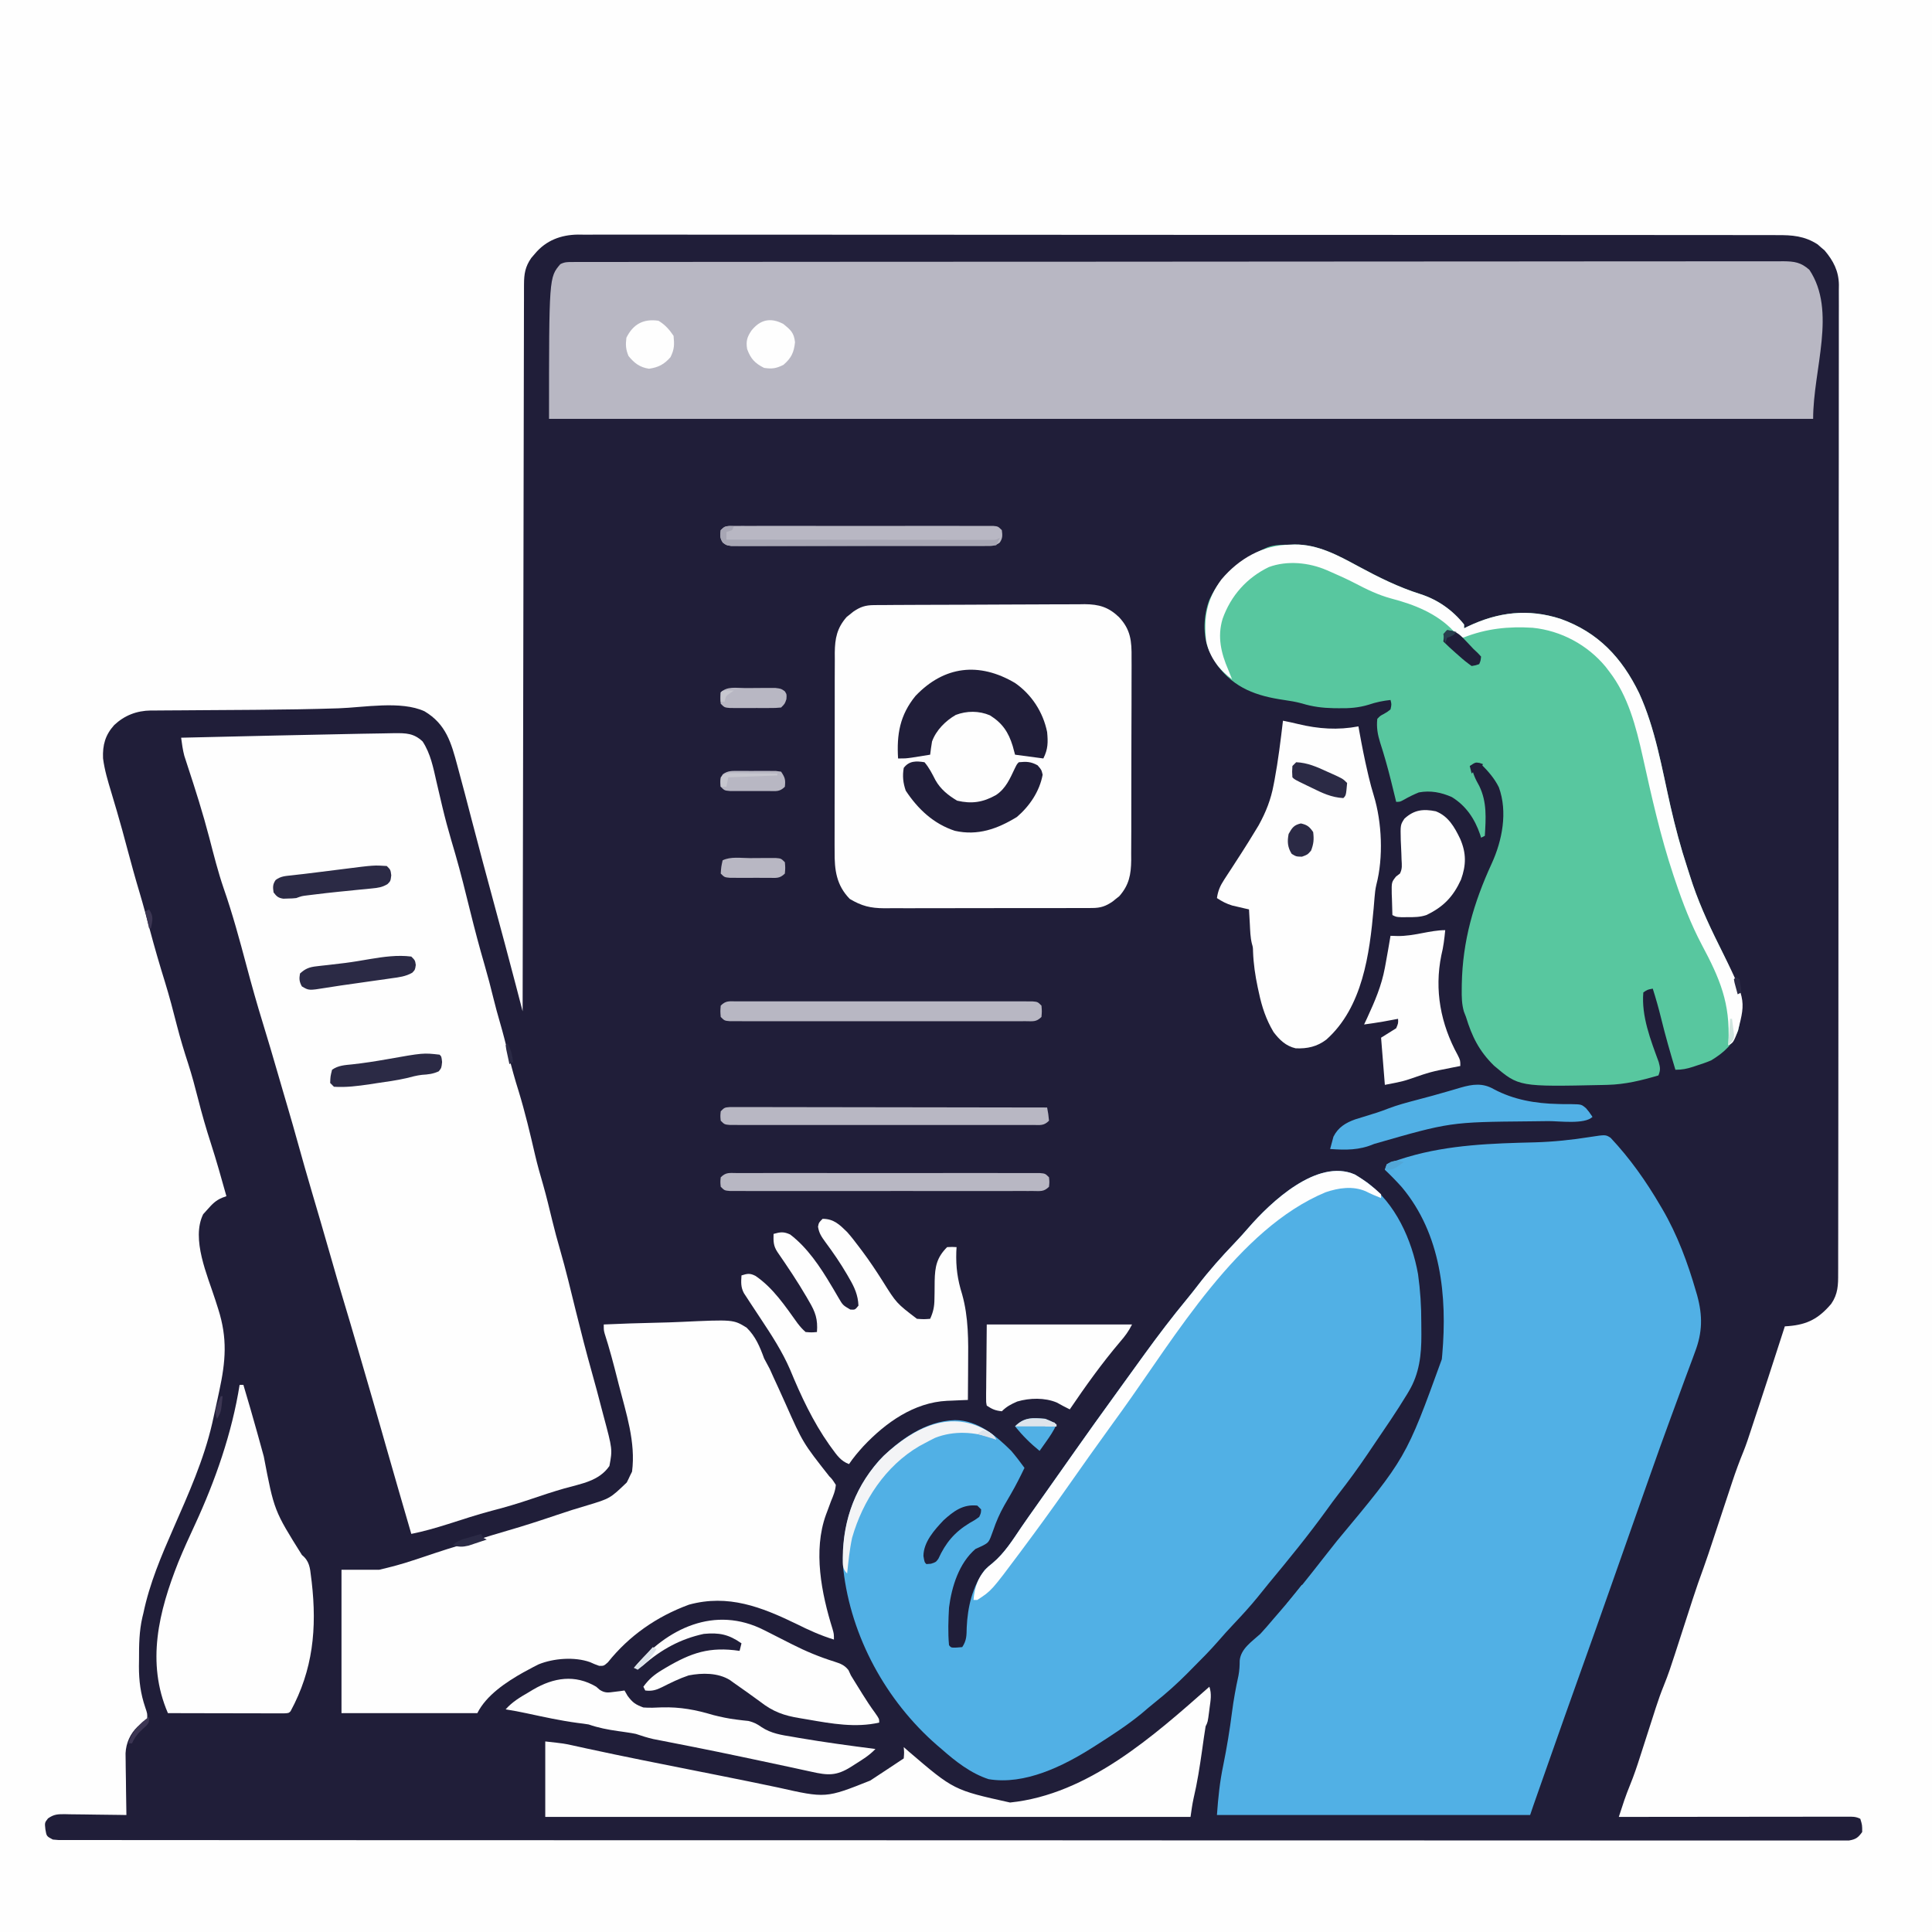
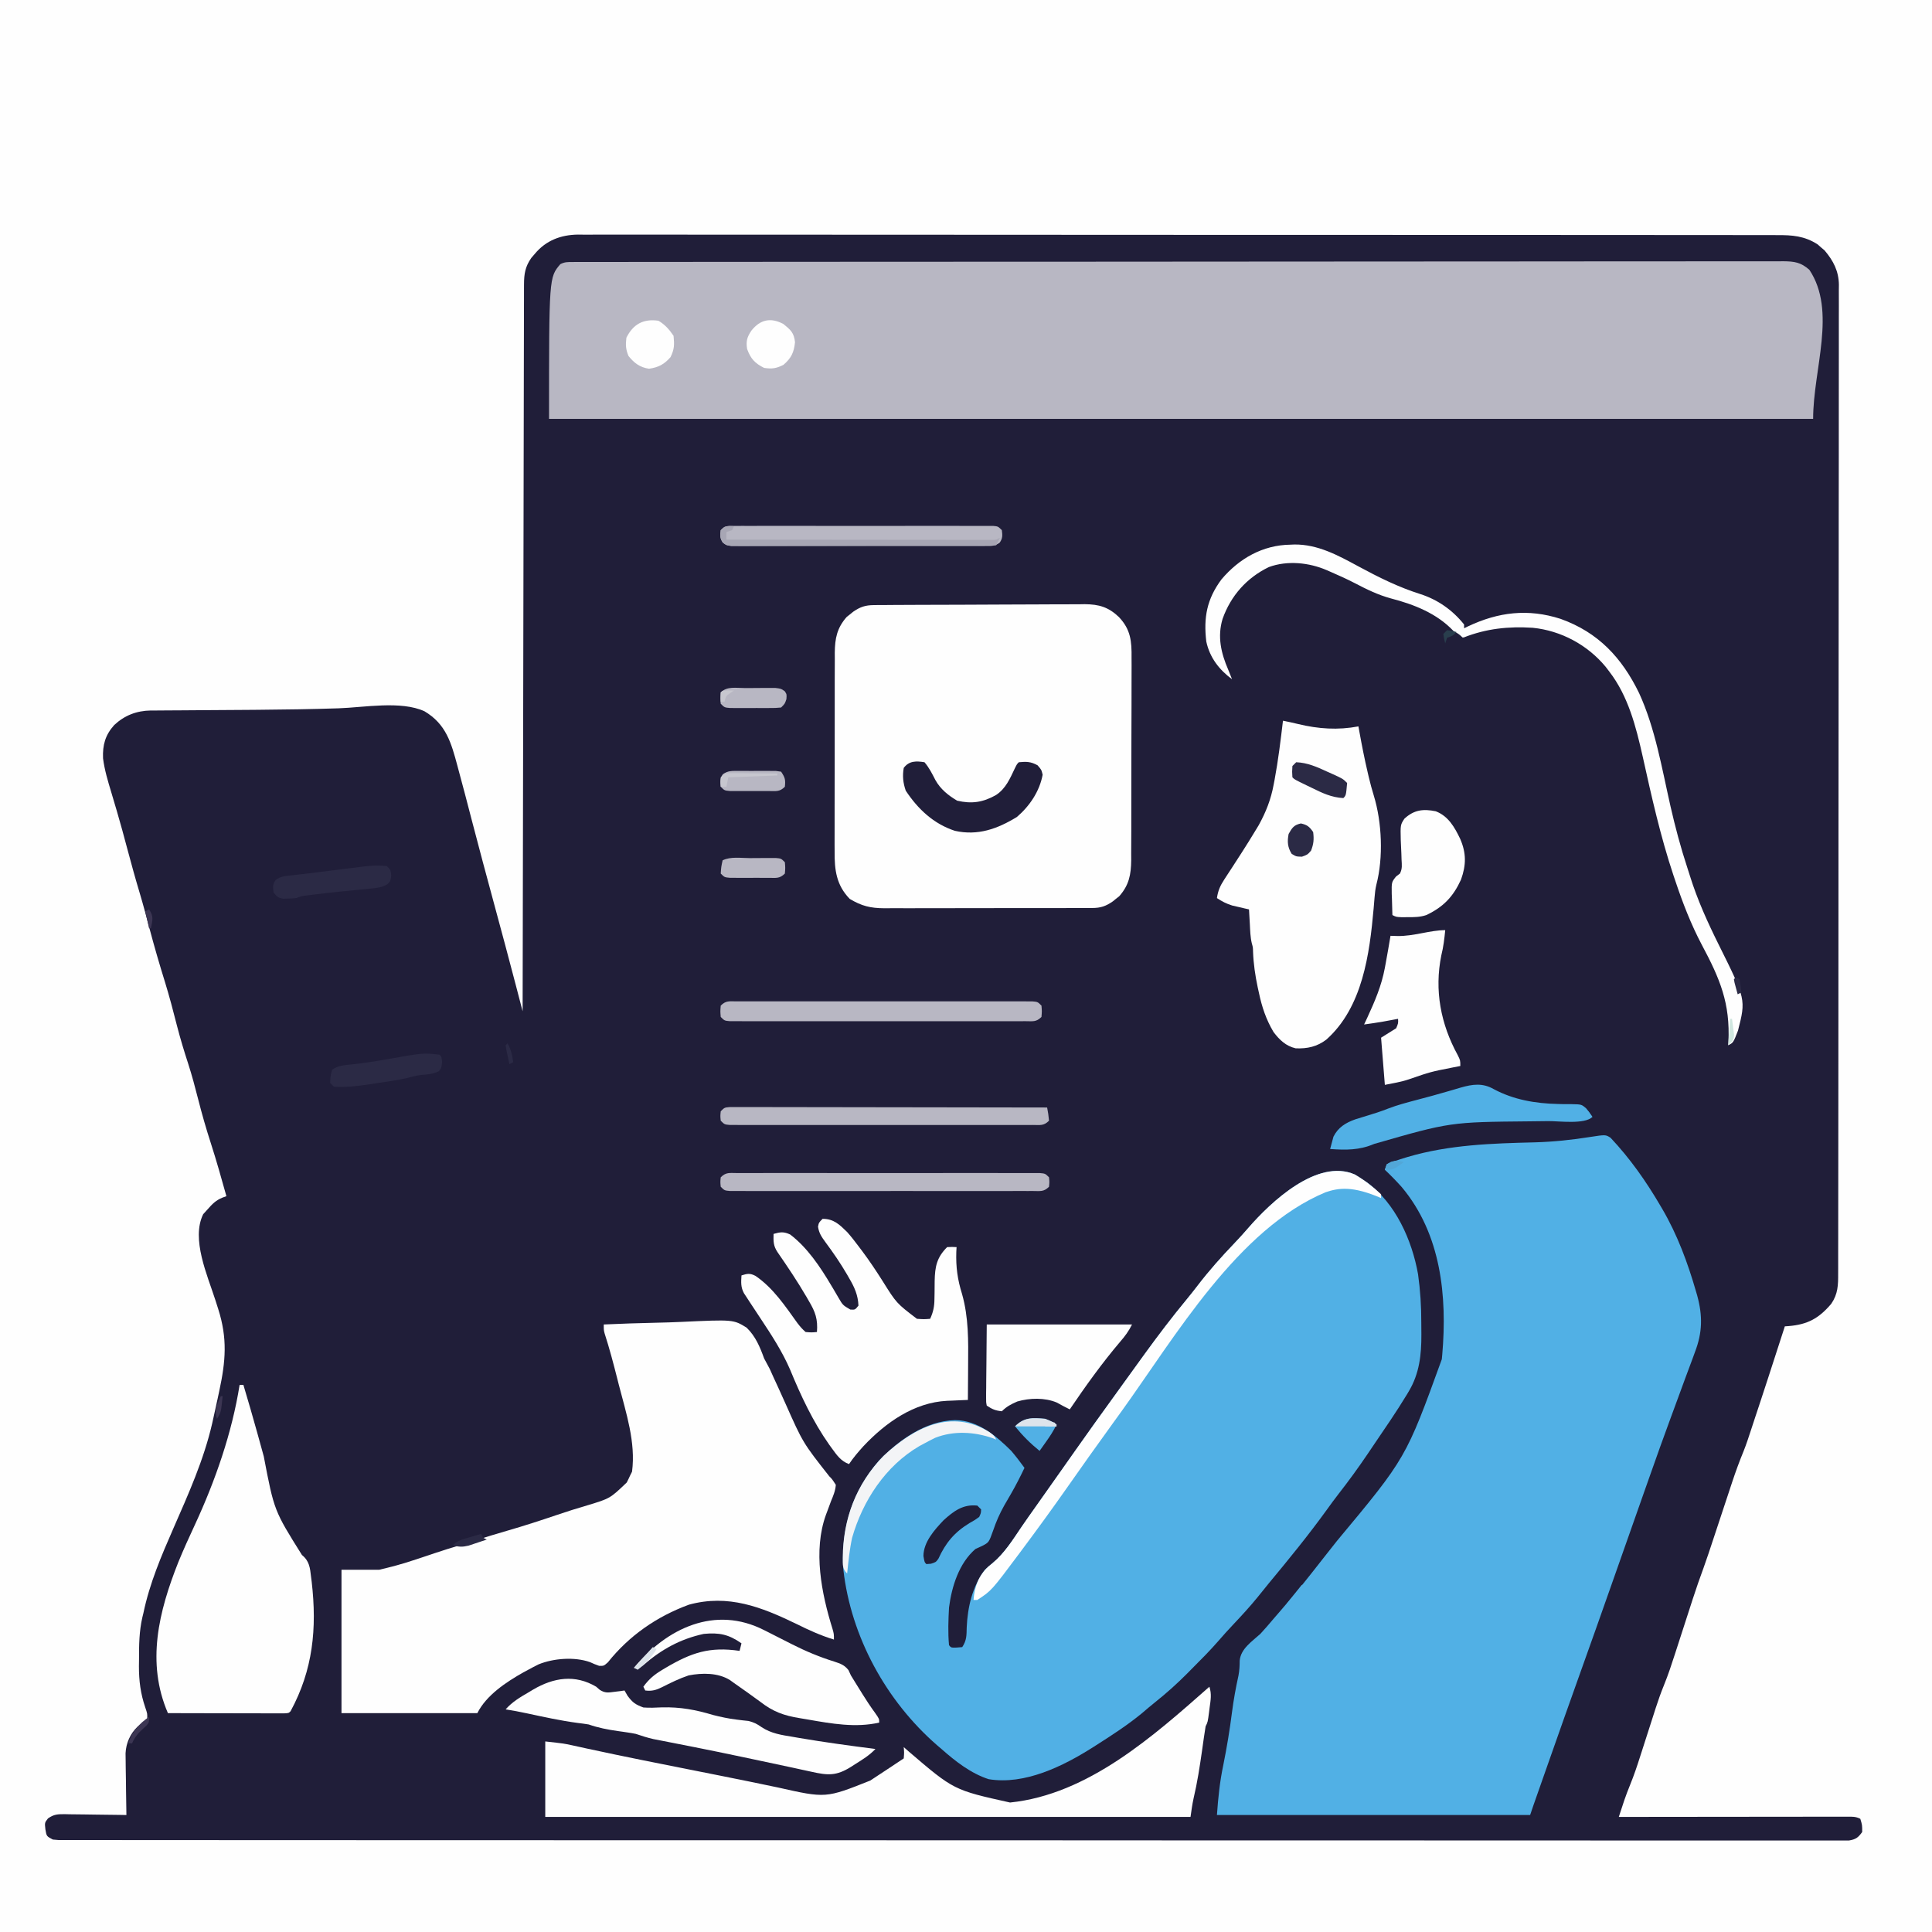
<svg xmlns="http://www.w3.org/2000/svg" version="1.1" width="1024" height="1024">
  <rect width="100%" height="100%" fill="#808080" stroke="none" />
  <path d="M0 0 C337.92 0 675.84 0 1024 0 C1024 337.92 1024 675.84 1024 1024 C686.08 1024 348.16 1024 0 1024 C0 686.08 0 348.16 0 0 Z " fill="#201E39" transform="translate(0,0)" />
  <path d="M0 0 C337.92 0 675.84 0 1024 0 C1024 337.92 1024 675.84 1024 1024 C686.08 1024 348.16 1024 0 1024 C0 686.08 0 348.16 0 0 Z M283.5 134.5 C282.871 135.232 282.242 135.964 281.594 136.719 C278.379 141.32 277.749 145.168 277.738 150.737 C277.734 151.405 277.73 152.072 277.726 152.76 C277.715 155.001 277.718 157.242 277.722 159.483 C277.717 161.104 277.711 162.726 277.704 164.347 C277.688 168.805 277.685 173.263 277.683 177.721 C277.68 182.528 277.664 187.334 277.651 192.14 C277.628 200.469 277.613 208.797 277.603 217.125 C277.589 229.167 277.563 241.208 277.535 253.25 C277.49 272.786 277.453 292.322 277.422 311.858 C277.392 330.837 277.357 349.815 277.317 368.794 C277.315 369.964 277.312 371.133 277.31 372.338 C277.298 378.206 277.285 384.073 277.273 389.941 C277.169 438.627 277.08 487.314 277 536 C276.829 535.344 276.658 534.688 276.482 534.012 C275.698 531.004 274.913 527.995 274.129 524.986 C273.726 523.439 273.726 523.439 273.314 521.86 C269.626 507.717 265.819 493.607 262 479.5 C257.943 464.515 253.903 449.526 250 434.5 C249.231 431.55 248.462 428.601 247.692 425.651 C247.268 424.027 246.844 422.403 246.421 420.778 C245.308 416.511 244.163 412.254 243 408 C242.811 407.291 242.622 406.582 242.427 405.851 C239.154 393.649 236.414 383.788 225 377 C212.533 371.258 192.934 374.975 179.384 375.42 C165.086 375.881 150.793 376.109 136.488 376.211 C134.654 376.225 132.819 376.24 130.984 376.254 C123.513 376.312 116.041 376.369 108.57 376.401 C103.906 376.422 99.243 376.458 94.579 376.502 C92.831 376.516 91.082 376.525 89.333 376.528 C86.909 376.533 84.487 376.556 82.064 376.583 C81.362 376.58 80.66 376.577 79.937 376.574 C72.405 376.7 66.048 379.142 60.543 384.281 C55.784 389.582 54.331 394.834 54.613 401.902 C55.388 408.106 57.201 414.033 59 420 C59.572 421.93 60.143 423.86 60.714 425.791 C61.119 427.157 61.525 428.523 61.932 429.889 C63.909 436.561 65.707 443.277 67.5 450 C69.596 457.854 71.749 465.678 74.09 473.462 C75.984 479.815 77.675 486.218 79.375 492.625 C81.864 501.991 84.565 511.264 87.443 520.517 C89.802 528.174 91.829 535.893 93.801 543.657 C95.548 550.458 97.571 557.124 99.75 563.798 C101.741 569.975 103.402 576.21 105 582.5 C107.006 590.389 109.225 598.154 111.737 605.896 C114.742 615.19 117.365 624.595 120 634 C119.228 634.284 118.456 634.567 117.66 634.859 C114.245 636.324 112.459 638.226 110 641 C109.237 641.846 108.474 642.691 107.688 643.562 C101.218 656.741 109.956 675.968 114.125 689 C114.379 689.793 114.632 690.586 114.893 691.403 C115.139 692.17 115.384 692.937 115.637 693.727 C120.63 709.371 119.648 721.347 116.188 737.375 C115.915 738.656 115.642 739.937 115.361 741.256 C114.589 744.841 113.8 748.421 113 752 C112.731 753.205 112.731 753.205 112.457 754.434 C108.033 773.718 99.862 791.881 91.959 809.932 C85.474 824.745 79.32 839.121 76 855 C75.824 855.718 75.648 856.436 75.467 857.175 C73.759 864.591 73.668 871.851 73.688 879.438 C73.671 880.683 73.655 881.929 73.639 883.213 C73.635 890.955 74.504 897.668 77 905 C78.125 908.312 78.125 908.312 78 911 C76.438 912.616 74.824 913.867 72.957 915.117 C69.001 918.924 66.81 923.823 66.546 929.305 C66.547 930.828 66.568 932.352 66.609 933.875 C66.615 934.685 66.621 935.495 66.627 936.329 C66.649 938.887 66.699 941.443 66.75 944 C66.77 945.746 66.788 947.492 66.805 949.238 C66.849 953.493 66.917 957.746 67 962 C65.84 961.979 64.679 961.958 63.483 961.937 C59.175 961.864 54.866 961.818 50.557 961.78 C48.693 961.76 46.828 961.733 44.964 961.698 C42.283 961.65 39.603 961.627 36.922 961.609 C35.673 961.578 35.673 961.578 34.399 961.547 C30.586 961.545 28.625 961.561 25.438 963.798 C23.662 966.068 23.662 966.068 24.062 969.625 C24.675 973.255 24.675 973.255 28 975 C31.001 975.303 31.001 975.303 34.491 975.253 C35.158 975.256 35.825 975.259 36.511 975.262 C38.765 975.27 41.019 975.264 43.273 975.257 C44.904 975.26 46.535 975.264 48.165 975.268 C52.68 975.277 57.194 975.274 61.709 975.269 C66.608 975.266 71.507 975.274 76.406 975.281 C85.003 975.291 93.6 975.294 102.197 975.292 C114.981 975.289 127.765 975.297 140.549 975.308 C164.705 975.327 188.861 975.333 213.018 975.334 C215.683 975.334 218.349 975.334 221.015 975.335 C221.676 975.335 222.338 975.335 223.019 975.335 C237.667 975.335 252.314 975.34 266.962 975.345 C272.99 975.347 279.018 975.349 285.046 975.351 C285.712 975.351 286.378 975.351 287.064 975.352 C325.239 975.364 363.414 975.372 401.589 975.372 C403.018 975.371 404.447 975.371 405.876 975.371 C412.329 975.371 418.781 975.371 425.234 975.371 C428.112 975.371 430.989 975.371 433.866 975.371 C435.307 975.371 436.747 975.371 438.187 975.371 C483.739 975.369 529.291 975.384 574.843 975.412 C586.321 975.419 597.799 975.426 609.277 975.432 C609.984 975.433 610.691 975.433 611.419 975.433 C633.191 975.446 654.963 975.453 676.736 975.456 C677.419 975.456 678.102 975.456 678.806 975.456 C693.804 975.458 708.803 975.458 723.801 975.458 C729.167 975.458 734.533 975.457 739.9 975.457 C741.235 975.457 742.57 975.457 743.905 975.457 C765.859 975.457 787.813 975.47 809.767 975.487 C831.143 975.504 852.52 975.506 873.897 975.493 C886.611 975.486 899.326 975.489 912.04 975.509 C920.52 975.521 929 975.518 937.48 975.504 C942.321 975.496 947.16 975.495 952.001 975.511 C956.397 975.525 960.793 975.522 965.19 975.503 C966.777 975.5 968.364 975.503 969.951 975.514 C972.096 975.527 974.239 975.516 976.383 975.499 C977.574 975.499 978.764 975.499 979.99 975.5 C983.634 974.895 984.862 973.979 987 971 C987.013 967.336 987.013 967.336 986 964 C983.488 962.744 981.788 962.877 978.976 962.88 C977.913 962.878 976.85 962.877 975.755 962.876 C974.584 962.879 973.413 962.883 972.207 962.886 C970.977 962.886 969.748 962.886 968.482 962.886 C965.106 962.887 961.73 962.892 958.354 962.899 C954.828 962.905 951.302 962.905 947.776 962.907 C941.097 962.91 934.417 962.918 927.738 962.928 C920.134 962.939 912.531 962.945 904.928 962.95 C889.285 962.96 873.643 962.978 858 963 C858.622 961.106 859.247 959.213 859.872 957.32 C860.22 956.266 860.567 955.212 860.925 954.125 C861.885 951.335 862.924 948.606 864.043 945.877 C866.045 940.978 867.708 936.009 869.312 930.969 C869.608 930.052 869.904 929.136 870.208 928.191 C871.142 925.295 872.072 922.398 873 919.5 C874.225 915.676 875.455 911.853 876.688 908.031 C877.097 906.745 877.097 906.745 877.515 905.432 C878.864 901.249 880.311 897.15 881.973 893.08 C884.165 887.698 885.973 882.222 887.75 876.691 C888.26 875.12 888.26 875.12 888.78 873.518 C889.857 870.2 890.929 866.881 892 863.562 C893.072 860.247 894.145 856.932 895.22 853.618 C895.885 851.566 896.549 849.514 897.21 847.461 C899.026 841.856 900.963 836.312 902.995 830.782 C904.748 825.927 906.353 821.023 907.969 816.121 C908.712 813.878 909.456 811.635 910.199 809.393 C911.352 805.909 912.504 802.424 913.655 798.94 C914.778 795.541 915.904 792.143 917.031 788.746 C917.37 787.717 917.709 786.687 918.057 785.627 C919.9 780.079 921.88 774.629 924.109 769.224 C925.594 765.518 926.826 761.732 928.062 757.938 C928.553 756.447 929.044 754.956 929.535 753.465 C929.763 752.769 929.991 752.073 930.226 751.356 C930.947 749.162 931.676 746.972 932.409 744.782 C933.936 740.205 935.432 735.618 936.918 731.027 C937.18 730.219 937.442 729.41 937.712 728.577 C938.538 726.031 939.363 723.484 940.188 720.938 C940.752 719.196 941.316 717.454 941.881 715.713 C943.254 711.475 944.627 707.238 946 703 C947.001 702.928 947.001 702.928 948.023 702.854 C958.101 702.01 963.997 698.793 970.59 691.062 C974.179 685.812 974.288 681.131 974.26 674.977 C974.264 674.062 974.268 673.147 974.272 672.204 C974.282 669.122 974.278 666.041 974.274 662.959 C974.279 660.734 974.284 658.508 974.29 656.283 C974.304 650.155 974.306 644.027 974.305 637.898 C974.307 631.972 974.318 626.046 974.328 620.12 C974.353 605.748 974.362 591.376 974.367 577.003 C974.367 576.259 974.367 575.515 974.367 574.748 C974.368 573.629 974.368 573.629 974.368 572.487 C974.371 564.224 974.378 555.961 974.384 547.698 C974.404 522.743 974.42 497.789 974.423 472.834 C974.423 472.036 974.424 471.237 974.424 470.415 C974.424 467.18 974.424 463.945 974.425 460.709 C974.425 458.274 974.425 455.839 974.426 453.404 C974.426 452.197 974.426 452.197 974.426 450.966 C974.429 425.683 974.451 400.4 974.487 375.117 C974.528 346.719 974.551 318.32 974.552 289.921 C974.552 286.893 974.552 283.865 974.552 280.837 C974.552 279.719 974.552 279.719 974.552 278.578 C974.554 266.577 974.571 254.576 974.594 242.575 C974.617 230.514 974.621 218.453 974.607 206.392 C974.599 199.858 974.6 193.323 974.623 186.788 C974.643 180.807 974.641 174.827 974.62 168.846 C974.617 166.681 974.622 164.516 974.636 162.351 C974.654 159.409 974.641 156.469 974.621 153.527 C974.633 152.686 974.646 151.844 974.659 150.978 C974.551 143.665 971.741 138.228 967.043 132.695 C966.125 131.918 966.125 131.918 965.188 131.125 C964.583 130.591 963.978 130.058 963.355 129.508 C956.344 125.019 949.919 124.566 941.814 124.617 C940.702 124.612 939.59 124.607 938.444 124.602 C934.709 124.589 930.974 124.597 927.239 124.606 C924.537 124.601 921.836 124.595 919.134 124.587 C913.256 124.573 907.378 124.57 901.5 124.575 C892.759 124.582 884.018 124.572 875.277 124.558 C858.757 124.533 842.238 124.529 825.718 124.531 C812.963 124.532 800.207 124.528 787.451 124.521 C785.619 124.52 783.787 124.519 781.955 124.518 C781.045 124.517 780.136 124.516 779.198 124.516 C778.287 124.515 777.376 124.515 776.437 124.514 C775.525 124.514 774.612 124.513 773.672 124.513 C748 124.498 722.329 124.49 696.657 124.495 C695.205 124.495 695.205 124.495 693.724 124.495 C688.818 124.496 683.912 124.497 679.007 124.498 C678.032 124.498 677.058 124.498 676.054 124.498 C674.084 124.499 672.114 124.499 670.143 124.5 C639.483 124.506 608.822 124.49 578.161 124.458 C543.718 124.422 509.275 124.403 474.832 124.408 C471.16 124.408 467.488 124.408 463.816 124.409 C462.46 124.409 462.46 124.409 461.077 124.409 C447.423 124.41 433.77 124.398 420.116 124.38 C404.59 124.358 389.064 124.355 373.538 124.374 C364.848 124.384 356.159 124.381 347.469 124.357 C341.664 124.343 335.86 124.347 330.055 124.366 C326.748 124.376 323.441 124.376 320.134 124.359 C316.568 124.341 313.003 124.355 309.438 124.376 C308.415 124.364 307.393 124.352 306.34 124.339 C297.314 124.452 289.395 127.406 283.5 134.5 Z " fill="#FEFEFE" transform="translate(0,0)" />
  <path d="M0 0 C0.94 -0.003 1.881 -0.007 2.85 -0.01 C4.413 -0.008 4.413 -0.008 6.008 -0.005 C7.113 -0.008 8.218 -0.01 9.356 -0.013 C13.102 -0.019 16.848 -0.019 20.594 -0.018 C23.289 -0.022 25.984 -0.025 28.679 -0.03 C35.337 -0.039 41.996 -0.043 48.654 -0.045 C56.626 -0.048 64.597 -0.057 72.569 -0.065 C91.838 -0.086 111.107 -0.097 130.376 -0.106 C139.488 -0.11 148.599 -0.115 157.71 -0.12 C188.884 -0.138 220.058 -0.153 251.231 -0.161 C253.189 -0.161 255.147 -0.162 257.105 -0.162 C258.076 -0.162 259.047 -0.162 260.047 -0.163 C264.966 -0.164 269.886 -0.165 274.805 -0.166 C276.27 -0.167 276.27 -0.167 277.764 -0.167 C309.429 -0.175 341.093 -0.198 372.758 -0.231 C406.217 -0.265 439.676 -0.285 473.134 -0.288 C476.805 -0.289 480.476 -0.289 484.147 -0.29 C485.502 -0.29 485.502 -0.29 486.886 -0.29 C501.451 -0.292 516.017 -0.308 530.582 -0.328 C545.214 -0.349 559.846 -0.354 574.478 -0.345 C583.177 -0.339 591.877 -0.345 600.576 -0.367 C606.382 -0.381 612.188 -0.38 617.995 -0.367 C621.306 -0.36 624.617 -0.362 627.929 -0.376 C631.492 -0.391 635.055 -0.382 638.619 -0.366 C640.168 -0.382 640.168 -0.382 641.749 -0.397 C647.665 -0.34 651.074 0.161 655.565 4.129 C670.177 26.046 657.565 56.787 657.565 83.129 C436.465 83.129 215.365 83.129 -12.435 83.129 C-12.435 8.129 -12.435 8.129 -6.435 1.129 C-4.065 -0.056 -2.644 0.002 0 0 Z " fill="#B8B7C3" transform="translate(303.435,138.871)" />
  <path d="M0 0 C10.308 10.956 18.79 23.004 26.367 35.961 C26.724 36.565 27.081 37.169 27.449 37.791 C35.433 51.457 40.932 66.345 45.305 81.523 C45.604 82.538 45.604 82.538 45.909 83.573 C48.86 94.428 48.728 103.19 44.688 113.695 C44.289 114.79 43.89 115.885 43.479 117.013 C42.171 120.587 40.832 124.149 39.492 127.711 C38.567 130.227 37.643 132.743 36.723 135.261 C35.081 139.75 33.431 144.236 31.772 148.719 C28.026 158.844 24.409 169.012 20.823 179.195 C19.798 182.105 18.769 185.015 17.739 187.923 C11.975 204.207 6.251 220.505 0.524 236.802 C-4.944 252.36 -10.454 267.901 -16.016 283.425 C-21.736 299.396 -27.38 315.394 -33.008 331.398 C-33.433 332.608 -33.858 333.817 -34.297 335.063 C-35.5 338.486 -36.703 341.909 -37.906 345.332 C-38.269 346.364 -38.632 347.397 -39.006 348.46 C-39.338 349.407 -39.671 350.354 -40.013 351.33 C-40.448 352.569 -40.448 352.569 -40.892 353.833 C-41.486 355.538 -42.062 357.248 -42.633 358.961 C-97.413 358.961 -152.193 358.961 -208.633 358.961 C-207.974 349.738 -207.137 341.386 -205.258 332.461 C-203.382 323.182 -201.855 313.936 -200.661 304.546 C-199.813 297.978 -198.648 291.552 -197.223 285.086 C-196.704 282.338 -196.575 279.928 -196.57 277.148 C-196.009 270.79 -190.041 266.993 -185.633 262.961 C-183.207 260.372 -180.93 257.663 -178.633 254.961 C-177.695 253.874 -176.756 252.789 -175.816 251.703 C-169.94 244.902 -164.181 238.034 -158.633 230.961 C-157.784 229.883 -156.935 228.805 -156.086 227.727 C-154.214 225.349 -152.346 222.968 -150.48 220.586 C-148.645 218.244 -146.799 215.911 -144.941 213.586 C-108.429 169.759 -108.429 169.759 -89.445 117.398 C-89.368 116.593 -89.29 115.788 -89.21 114.958 C-86.524 83.858 -89.855 51.032 -110.633 26.195 C-113.508 22.984 -116.498 19.919 -119.633 16.961 C-119.138 15.476 -119.138 15.476 -118.633 13.961 C-115.789 12.794 -113.067 11.839 -110.133 10.961 C-109.272 10.699 -108.411 10.437 -107.524 10.167 C-85.576 3.69 -62.831 2.976 -40.092 2.427 C-30.208 2.138 -20.601 1.139 -10.844 -0.418 C-2.64 -1.68 -2.64 -1.68 0 0 Z " fill="#51B0E5" transform="translate(853.633,603.039)" />
-   <path d="M0 0 C3.699 -0.079 7.398 -0.138 11.098 -0.179 C13.02 -0.204 14.942 -0.249 16.864 -0.295 C23.196 -0.338 27.277 -0.327 31.999 4.107 C36.268 10.652 37.661 18.081 39.377 25.614 C40.222 29.322 41.101 33.021 41.979 36.721 C42.238 37.815 42.238 37.815 42.502 38.931 C43.908 44.828 45.479 50.665 47.186 56.482 C47.55 57.722 47.55 57.722 47.92 58.986 C48.389 60.585 48.859 62.184 49.328 63.784 C52.206 73.756 54.692 83.842 57.179 93.917 C59.565 103.577 62.102 113.166 64.885 122.72 C66.597 128.621 68.149 134.544 69.603 140.513 C70.619 144.659 71.739 148.76 72.936 152.857 C74.609 158.596 76.076 164.366 77.499 170.17 C79.119 176.764 80.912 183.247 82.968 189.721 C86.311 200.7 88.979 211.879 91.554 223.059 C92.809 228.448 94.307 233.74 95.866 239.049 C97.662 245.336 99.169 251.703 100.717 258.055 C101.99 263.237 103.35 268.376 104.846 273.498 C107.927 284.156 110.488 294.95 113.142 305.72 C115.879 316.813 118.714 327.861 121.809 338.86 C123.544 345.029 125.2 351.217 126.794 357.423 C127.142 358.765 127.496 360.105 127.856 361.444 C132.648 379.294 132.648 379.294 130.999 388.107 C125.478 396.189 115.992 397.477 107.018 400.039 C101.076 401.747 95.227 403.679 89.374 405.67 C82.463 408.01 75.566 410.077 68.491 411.873 C60.696 413.941 53.024 416.493 45.339 418.935 C38.926 420.957 32.592 422.783 25.999 424.107 C21.431 408.406 16.863 392.706 12.386 376.979 C12.166 376.207 11.946 375.435 11.72 374.64 C11.207 372.84 10.696 371.04 10.184 369.239 C7.182 358.694 4.115 348.168 1.045 337.642 C0.132 334.51 -0.78 331.377 -1.693 328.244 C-4.752 317.745 -7.835 307.254 -11 296.786 C-12.592 291.511 -14.125 286.221 -15.626 280.92 C-17.675 273.702 -19.761 266.495 -21.872 259.295 C-22.132 258.409 -22.392 257.523 -22.659 256.611 C-23.971 252.141 -25.284 247.671 -26.599 243.202 C-29.229 234.254 -31.804 225.294 -34.285 216.303 C-35.929 210.347 -37.633 204.41 -39.376 198.482 C-39.978 196.429 -40.579 194.376 -41.181 192.322 C-41.482 191.295 -41.783 190.267 -42.094 189.208 C-42.987 186.157 -43.874 183.103 -44.759 180.049 C-47.325 171.203 -49.909 162.367 -52.626 153.567 C-55.766 143.397 -58.638 133.18 -61.372 122.894 C-65.031 109.162 -68.756 95.405 -73.439 81.982 C-76.46 73.179 -78.718 64.156 -81.06 55.154 C-84.429 42.246 -88.442 29.574 -92.62 16.908 C-93.062 15.541 -93.062 15.541 -93.513 14.146 C-93.775 13.344 -94.038 12.542 -94.309 11.715 C-95.152 8.539 -95.556 5.361 -96.001 2.107 C-84.672 1.842 -73.342 1.581 -62.013 1.325 C-56.748 1.206 -51.484 1.085 -46.219 0.962 C-33.366 0.661 -20.512 0.39 -7.657 0.157 C-5.105 0.109 -2.552 0.056 0 0 Z " fill="#FEFEFE" transform="translate(192.001,388.893)" />
  <path d="M0 0 C1.339 0.79 2.65 1.628 3.938 2.5 C4.729 3.025 5.52 3.549 6.336 4.09 C21.555 15.165 30.305 34.7 33.535 52.859 C34.734 61.484 35.281 69.938 35.253 78.644 C35.25 80.698 35.274 82.75 35.299 84.803 C35.352 95.548 34.24 105.563 28.625 114.938 C28.291 115.498 27.957 116.059 27.613 116.637 C22.058 125.802 15.956 134.637 9.938 143.5 C8.939 144.982 7.94 146.463 6.941 147.945 C1.943 155.326 -3.258 162.485 -8.746 169.508 C-10.828 172.197 -12.833 174.922 -14.812 177.688 C-24.51 191.104 -34.967 203.936 -45.545 216.662 C-47.598 219.149 -49.608 221.67 -51.625 224.188 C-55.641 229.112 -59.925 233.759 -64.283 238.38 C-67.029 241.292 -69.712 244.237 -72.32 247.273 C-76.763 252.379 -81.53 257.152 -86.312 261.938 C-87.19 262.828 -88.068 263.718 -88.973 264.635 C-94.252 269.925 -99.696 274.821 -105.54 279.481 C-108.114 281.541 -110.621 283.668 -113.125 285.812 C-120.679 291.985 -128.841 297.267 -137.062 302.5 C-137.664 302.886 -138.266 303.272 -138.886 303.669 C-154.644 313.634 -174.944 323.691 -194.062 320.5 C-203.485 317.459 -211.748 310.966 -219.062 304.5 C-219.881 303.801 -220.7 303.103 -221.543 302.383 C-248.409 278.974 -267.017 245.05 -271.062 209.5 C-272.344 187.457 -266.7 168.42 -252.062 151.5 C-241.461 140.675 -227.577 130.618 -211.875 130.188 C-199.821 130.3 -190.278 138.355 -182.062 146.5 C-179.599 149.411 -177.29 152.406 -175.062 155.5 C-177.299 160.176 -179.625 164.783 -182.223 169.27 C-183.003 170.617 -183.783 171.965 -184.562 173.312 C-184.957 173.993 -185.352 174.674 -185.759 175.376 C-188.238 179.749 -190.071 183.991 -191.688 188.75 C-193.93 195.024 -193.93 195.024 -197.5 196.875 C-199.263 197.679 -199.263 197.679 -201.062 198.5 C-209.783 206.032 -213.63 218.432 -215.062 229.5 C-215.42 236.101 -215.672 242.91 -215.062 249.5 C-213.95 250.827 -213.95 250.827 -211.125 250.75 C-210.114 250.668 -209.104 250.585 -208.062 250.5 C-205.675 246.919 -205.783 244.26 -205.688 240.125 C-205.214 229.348 -202.696 218.26 -196.062 209.5 C-194.742 208.296 -193.384 207.131 -192 206 C-185.563 200.618 -181.281 193.657 -176.611 186.77 C-174.14 183.148 -171.599 179.576 -169.062 176 C-168.062 174.584 -167.062 173.167 -166.062 171.75 C-164.062 168.917 -162.062 166.083 -160.062 163.25 C-159.32 162.198 -159.32 162.198 -158.563 161.125 C-157.562 159.708 -156.561 158.29 -155.56 156.873 C-153.07 153.346 -150.581 149.817 -148.098 146.285 C-141.37 136.725 -134.559 127.228 -127.699 117.762 C-126.077 115.521 -124.46 113.276 -122.844 111.031 C-119.592 106.514 -116.33 102.005 -113.062 97.5 C-112.21 96.322 -112.21 96.322 -111.339 95.12 C-104.199 85.273 -96.879 75.643 -89.137 66.262 C-87.157 63.858 -85.222 61.431 -83.332 58.957 C-77.211 50.944 -70.616 43.571 -63.641 36.289 C-61.152 33.686 -58.757 31.025 -56.402 28.301 C-44.592 14.696 -19.916 -8.711 0 0 Z " fill="#51B0E5" transform="translate(718.062,622.5)" />
-   <path d="M0 0 C0.684 -0.029 1.368 -0.058 2.072 -0.088 C14.54 -0.236 25.349 5.711 36.006 11.48 C46.741 17.28 57.229 22.508 68.896 26.195 C78.109 29.157 85.992 34.694 92.062 42.312 C92.062 42.972 92.062 43.632 92.062 44.312 C93.062 43.823 93.062 43.823 94.082 43.324 C110.23 35.668 125.991 33.787 143.172 39.312 C163.176 46.45 175.698 59.925 184.824 78.677 C193.392 97.385 196.896 118.536 201.419 138.492 C203.938 149.532 206.82 160.423 210.366 171.18 C210.835 172.616 211.294 174.054 211.743 175.496 C215.709 188.207 221.08 200.064 227 211.962 C234.33 226.715 241.239 240.622 237.344 257.41 C234.509 264.99 229.884 269.113 223.062 273.312 C220.568 274.392 218.028 275.242 215.438 276.062 C214.783 276.283 214.128 276.503 213.453 276.73 C210.115 277.818 207.616 278.312 204.062 278.312 C201.315 269.214 198.701 260.114 196.451 250.879 C195.166 245.631 193.696 240.461 192.062 235.312 C189.306 235.81 189.306 235.81 187.062 237.312 C185.958 249.905 190.938 262.534 195.207 274.203 C196.031 277.196 196.202 278.487 195.062 281.312 C186.044 283.961 177.515 286.077 168.062 286.312 C167.247 286.333 166.432 286.353 165.593 286.375 C121.117 287.328 121.117 287.328 107.898 276.117 C100.035 268.387 96.276 260.824 93.062 250.312 C92.694 249.364 92.325 248.415 91.945 247.438 C90.807 243.409 90.762 239.728 90.812 235.562 C90.826 234.309 90.826 234.309 90.84 233.03 C91.257 210.062 97.092 189.891 106.686 169.025 C112.279 156.809 115.242 141.712 110.5 128.625 C108.185 123.869 104.77 120.041 101.062 116.312 C98.587 116.808 98.587 116.808 96.062 117.312 C96.655 121.44 98.104 124.316 100.125 127.938 C104.261 136.515 103.594 144.987 103.062 154.312 C102.403 154.643 101.743 154.972 101.062 155.312 C100.878 154.707 100.694 154.101 100.504 153.477 C97.667 145.28 93.106 138.424 85.605 133.797 C79.948 131.267 74.198 130.167 68.062 131.312 C65.274 132.444 62.707 133.73 60.094 135.219 C58.062 136.312 58.062 136.312 56.062 136.312 C55.608 134.443 55.608 134.443 55.145 132.535 C54.722 130.815 54.299 129.095 53.875 127.375 C53.653 126.474 53.431 125.574 53.202 124.646 C51.545 118.014 49.699 111.461 47.587 104.959 C46.238 100.629 45.557 96.84 46.062 92.312 C47.594 90.711 47.594 90.711 49.562 89.688 C51.484 88.573 51.484 88.573 53.062 87.312 C53.65 84.598 53.65 84.598 53.062 82.312 C48.966 82.758 45.358 83.506 41.453 84.832 C36.121 86.455 31.234 86.775 25.688 86.688 C24.764 86.68 23.841 86.672 22.889 86.663 C17.032 86.541 11.766 85.889 6.145 84.16 C2.911 83.271 -0.252 82.764 -3.566 82.284 C-17.859 80.196 -29.587 76.136 -38.598 64.094 C-39.81 62.199 -40.91 60.312 -41.938 58.312 C-42.288 57.7 -42.639 57.088 -43 56.457 C-46.627 48.159 -46.1 37.331 -42.875 29.062 C-36.232 14.878 -25.88 7.477 -11.938 1.312 C-8.079 -0.047 -4.052 0.055 0 0 Z " fill="#58C79F" transform="translate(683.938,288.688)" />
  <path d="M0 0 C9.309 -0.419 18.616 -0.738 27.932 -0.933 C32.26 -1.026 36.582 -1.153 40.906 -1.358 C68.698 -2.642 68.698 -2.642 75.703 1.661 C80.483 6.313 82.754 11.835 85 18 C85.969 19.859 86.955 21.71 87.973 23.543 C88.684 25.085 89.381 26.633 90.062 28.188 C90.879 29.957 91.695 31.727 92.512 33.496 C93.78 36.295 95.044 39.097 96.307 41.899 C105.555 62.703 105.555 62.703 119.552 80.487 C121.012 81.922 121.012 81.922 123 85 C122.778 88.143 121.644 90.8 120.438 93.688 C119.835 95.304 119.237 96.923 118.645 98.543 C118.209 99.704 118.209 99.704 117.764 100.888 C110.885 119.898 115.397 142.596 121.23 161.277 C122 164 122 164 122 167 C114.969 164.848 108.63 161.968 102.062 158.688 C83.518 149.714 65.985 142.842 45.188 148.5 C28.153 154.752 13.487 164.895 2.184 179.078 C0 181 0 181 -2.465 180.922 C-5 180 -5 180 -7.277 178.965 C-15.479 176.058 -26.559 176.913 -34.5 180.125 C-36.356 181.038 -38.192 181.995 -40 183 C-40.859 183.458 -41.717 183.915 -42.602 184.387 C-51.626 189.486 -62.229 196.458 -67 206 C-90.76 206 -114.52 206 -139 206 C-139 180.92 -139 155.84 -139 130 C-132.4 130 -125.8 130 -119 130 C-112.827 128.55 -106.969 127.02 -101 125 C-99.667 124.564 -98.334 124.129 -97 123.695 C-94.497 122.874 -92.002 122.034 -89.508 121.184 C-85.151 119.713 -80.763 118.365 -76.363 117.027 C-73.324 116.099 -70.292 115.151 -67.261 114.196 C-61.87 112.498 -56.474 110.837 -51.041 109.275 C-42.148 106.715 -33.377 103.84 -24.61 100.876 C-19.348 99.1 -14.088 97.408 -8.75 95.875 C3.348 92.223 3.348 92.223 12.188 83.75 C12.826 82.517 13.437 81.269 14 80 C14.33 79.34 14.66 78.68 15 78 C17.03 62.407 11.845 46.958 8 32 C7.617 30.488 7.617 30.488 7.226 28.946 C5.171 20.845 3.052 12.768 0.48 4.812 C0 3 0 3 0 0 Z " fill="#FEFEFE" transform="translate(320,702)" />
  <path d="M0 0 C1.579 -0.017 1.579 -0.017 3.19 -0.035 C4.34 -0.037 5.489 -0.039 6.674 -0.041 C7.889 -0.051 9.104 -0.061 10.356 -0.071 C13.687 -0.096 17.017 -0.111 20.348 -0.119 C22.432 -0.125 24.516 -0.134 26.6 -0.143 C33.129 -0.17 39.657 -0.189 46.185 -0.197 C53.706 -0.206 61.226 -0.241 68.746 -0.299 C74.568 -0.342 80.391 -0.362 86.214 -0.365 C89.687 -0.367 93.159 -0.379 96.632 -0.415 C100.512 -0.454 104.391 -0.445 108.271 -0.432 C109.411 -0.45 110.551 -0.469 111.725 -0.488 C119.295 -0.409 124.241 1.01 129.796 6.281 C136.107 12.909 136.658 19.146 136.541 28.017 C136.548 29.264 136.555 30.511 136.563 31.795 C136.576 35.191 136.563 38.584 136.536 41.979 C136.513 45.545 136.522 49.111 136.526 52.678 C136.527 58.664 136.505 64.649 136.468 70.635 C136.426 77.54 136.419 84.444 136.432 91.349 C136.443 98.013 136.432 104.677 136.409 111.341 C136.4 114.167 136.398 116.993 136.402 119.82 C136.407 123.771 136.378 127.722 136.345 131.674 C136.35 132.837 136.355 134 136.36 135.199 C136.26 142.86 135.233 148.377 130.015 154.304 C129.448 154.75 128.88 155.196 128.296 155.656 C127.729 156.117 127.162 156.579 126.577 157.054 C122.87 159.607 120.186 160.531 115.655 160.542 C114.097 160.552 114.097 160.552 112.507 160.563 C111.373 160.561 110.239 160.558 109.07 160.556 C107.871 160.561 106.673 160.566 105.438 160.571 C102.152 160.583 98.867 160.585 95.582 160.582 C92.836 160.581 90.09 160.586 87.344 160.591 C80.863 160.602 74.382 160.603 67.9 160.597 C61.224 160.591 54.547 160.603 47.87 160.624 C42.131 160.642 36.392 160.648 30.652 160.644 C27.227 160.643 23.803 160.645 20.378 160.659 C16.555 160.672 12.733 160.665 8.91 160.653 C7.782 160.661 6.654 160.668 5.492 160.676 C-1.901 160.627 -6.461 159.509 -12.829 155.718 C-19.903 148.458 -20.935 140.368 -20.835 130.614 C-20.842 129.387 -20.849 128.16 -20.857 126.895 C-20.871 123.558 -20.862 120.222 -20.843 116.885 C-20.826 113.378 -20.835 109.87 -20.84 106.363 C-20.845 100.477 -20.829 94.591 -20.801 88.706 C-20.769 81.917 -20.769 75.13 -20.786 68.341 C-20.802 61.787 -20.795 55.232 -20.778 48.678 C-20.771 45.899 -20.772 43.12 -20.78 40.341 C-20.789 36.457 -20.765 32.573 -20.737 28.689 C-20.744 27.546 -20.75 26.402 -20.757 25.225 C-20.666 17.62 -19.601 12.14 -14.423 6.257 C-13.855 5.811 -13.288 5.365 -12.704 4.906 C-12.137 4.444 -11.57 3.983 -10.985 3.507 C-7.259 0.942 -4.553 0.03 0 0 Z " fill="#FEFEFE" transform="translate(463.204,320.719)" />
  <path d="M0 0 C2.695 0.528 5.357 1.089 8.023 1.754 C18.763 4.345 29.072 5.066 40 3 C40.17 3.958 40.34 4.916 40.516 5.902 C41.828 13.162 43.25 20.381 44.938 27.562 C45.103 28.274 45.269 28.985 45.439 29.717 C46.242 33.09 47.12 36.388 48.145 39.703 C52.456 53.781 53.272 72.495 49.509 86.875 C48.957 89.181 48.725 91.383 48.535 93.746 C48.459 94.659 48.382 95.572 48.304 96.512 C48.224 97.477 48.145 98.443 48.062 99.438 C45.909 123.661 42.215 151.89 23 169 C18.078 172.758 12.908 173.889 6.746 173.633 C1.541 172.433 -1.834 169.169 -5 165 C-8.948 158.354 -11.165 151.718 -12.75 144.188 C-12.96 143.23 -13.171 142.272 -13.388 141.286 C-14.719 134.999 -15.618 128.89 -15.859 122.461 C-15.917 120.07 -15.917 120.07 -16.489 118.089 C-17.319 114.697 -17.375 111.226 -17.562 107.75 C-17.606 107.005 -17.649 106.26 -17.693 105.492 C-17.799 103.662 -17.9 101.831 -18 100 C-18.808 99.818 -19.616 99.636 -20.449 99.449 C-21.518 99.198 -22.586 98.946 -23.688 98.688 C-24.743 98.444 -25.799 98.2 -26.887 97.949 C-29.976 97.007 -32.318 95.776 -35 94 C-34.43 90.105 -33.306 87.509 -31.156 84.227 C-30.573 83.326 -29.991 82.426 -29.39 81.499 C-28.455 80.076 -28.455 80.076 -27.5 78.625 C-26.22 76.645 -24.941 74.665 -23.664 72.684 C-23.038 71.715 -22.412 70.747 -21.767 69.75 C-19.417 66.093 -17.124 62.407 -14.875 58.688 C-14.212 57.598 -13.55 56.509 -12.867 55.387 C-9.008 48.387 -6.388 41.738 -4.938 33.875 C-4.775 33.035 -4.613 32.196 -4.446 31.331 C-2.512 20.955 -1.238 10.478 0 0 Z " fill="#FEFEFE" transform="translate(680,382)" />
  <path d="M0 0 C0.66 0 1.32 0 2 0 C4.523 8.482 7.016 16.971 9.375 25.5 C9.576 26.228 9.778 26.955 9.985 27.705 C10.927 31.111 11.867 34.518 12.805 37.925 C18.299 66.66 18.299 66.66 33.039 90.176 C36.983 93.387 37.327 96.943 37.875 101.812 C37.986 102.681 38.097 103.55 38.211 104.445 C41.041 129.133 38.91 151.033 27 173 C26 174 26 174 23.45 174.12 C21.748 174.117 21.748 174.117 20.011 174.114 C18.73 174.113 17.449 174.113 16.129 174.113 C14.72 174.108 13.311 174.103 11.902 174.098 C10.469 174.096 9.035 174.094 7.602 174.093 C3.822 174.09 0.043 174.08 -3.737 174.069 C-7.591 174.058 -11.445 174.054 -15.299 174.049 C-22.866 174.038 -30.433 174.021 -38 174 C-49.584 147.161 -42.864 120.132 -32.461 93.914 C-29.722 87.224 -26.729 80.658 -23.677 74.106 C-12.898 50.836 -4.008 25.367 0 0 Z " fill="#FEFEFE" transform="translate(127,734)" />
  <path d="M0 0 C1.289 3.866 0.662 7.116 0.125 11.062 C0.033 11.795 -0.058 12.528 -0.152 13.283 C-0.862 18.723 -0.862 18.723 -2 21 C-2.325 22.864 -2.607 24.735 -2.867 26.609 C-3.029 27.751 -3.191 28.892 -3.358 30.067 C-3.529 31.283 -3.699 32.498 -3.875 33.75 C-5.105 42.314 -6.392 50.781 -8.387 59.203 C-9.096 62.436 -9.532 65.724 -10 69 C-122.86 69 -235.72 69 -352 69 C-352 55.8 -352 42.6 -352 29 C-341.9 30.122 -341.9 30.122 -337.188 31.172 C-336.062 31.418 -334.937 31.663 -333.777 31.917 C-332.531 32.192 -331.284 32.467 -330 32.75 C-310.259 37.042 -290.438 40.941 -270.625 44.88 C-267.217 45.558 -263.81 46.236 -260.402 46.914 C-259.741 47.046 -259.08 47.177 -258.399 47.313 C-248.501 49.284 -238.613 51.305 -228.737 53.387 C-203.297 59.119 -203.297 59.119 -179.754 49.738 C-178.02 48.602 -176.289 47.46 -174.562 46.312 C-173.679 45.732 -172.795 45.151 -171.885 44.553 C-168.582 42.38 -165.289 40.193 -162 38 C-161.75 34.916 -161.75 34.916 -162 32 C-161.134 32.763 -160.268 33.526 -159.375 34.312 C-135.486 54.76 -135.486 54.76 -105.648 61.375 C-64.326 57.128 -29.734 26.225 0 0 Z " fill="#FEFEFE" transform="translate(641,894)" />
  <path d="M0 0 C5.926 0 8.981 3.084 13 7 C15.222 9.506 17.247 12.13 19.25 14.812 C20.085 15.914 20.085 15.914 20.936 17.037 C24.806 22.212 28.363 27.539 31.812 33 C39.155 44.732 39.155 44.732 50 53 C53.709 53.251 53.709 53.251 57 53 C58.66 49.358 59.248 46.5 59.273 42.508 C59.294 41.473 59.315 40.438 59.336 39.371 C59.362 37.215 59.38 35.059 59.391 32.902 C59.56 25.323 60.478 20.522 66 15 C68.625 14.875 68.625 14.875 71 15 C70.954 15.837 70.907 16.673 70.859 17.535 C70.608 25.649 71.499 32.154 73.93 39.941 C77.402 52.27 77.248 64.631 77.125 77.312 C77.115 79.132 77.106 80.952 77.098 82.771 C77.076 87.181 77.041 91.591 77 96 C75.171 96.071 75.171 96.071 73.304 96.144 C71.679 96.218 70.055 96.292 68.43 96.367 C67.629 96.397 66.828 96.427 66.003 96.458 C48.433 97.309 33.39 108.043 21.672 120.469 C18.89 123.551 16.305 126.542 14 130 C9.713 128.458 7.519 125.243 4.938 121.688 C4.462 121.035 3.987 120.382 3.497 119.709 C-5.142 107.454 -11.576 93.665 -17.27 79.836 C-21.383 70.352 -26.99 61.714 -32.688 53.125 C-34.005 51.128 -35.321 49.131 -36.637 47.133 C-37.211 46.265 -37.786 45.398 -38.378 44.504 C-38.913 43.678 -39.448 42.851 -40 42 C-40.561 41.148 -41.121 40.296 -41.698 39.417 C-43.435 36.193 -43.212 33.602 -43 30 C-39.888 29.022 -38.534 28.725 -35.578 30.25 C-26.209 36.61 -19.821 46.268 -13.299 55.333 C-11.951 57.063 -10.68 58.585 -9 60 C-5.875 60.25 -5.875 60.25 -3 60 C-2.483 53.238 -3.811 49.39 -7.25 43.625 C-7.689 42.861 -8.129 42.096 -8.582 41.309 C-13.336 33.169 -18.594 25.351 -23.944 17.594 C-26.139 14.282 -26.086 11.944 -26 8 C-22.424 6.978 -20.604 6.718 -17.188 8.312 C-8.07 15.258 -1.304 25.41 4.48 35.152 C4.918 35.879 5.355 36.606 5.805 37.355 C6.672 38.805 7.525 40.263 8.361 41.731 C10.722 45.783 10.722 45.783 14.68 48.09 C17.197 48.255 17.197 48.255 19 46 C18.766 40.433 16.9 36.278 14.125 31.562 C13.735 30.88 13.345 30.198 12.944 29.495 C9.466 23.527 5.572 17.861 1.456 12.317 C-0.579 9.5 -1.901 7.646 -2.434 4.168 C-2 2 -2 2 0 0 Z " fill="#FEFEFE" transform="translate(436,646)" />
  <path d="M0 0 C0.684 -0.029 1.368 -0.058 2.072 -0.088 C14.54 -0.236 25.349 5.711 36.006 11.48 C46.741 17.28 57.229 22.508 68.896 26.195 C78.109 29.157 85.992 34.694 92.062 42.312 C92.062 42.972 92.062 43.632 92.062 44.312 C93.062 43.823 93.062 43.823 94.082 43.324 C110.23 35.668 125.991 33.787 143.172 39.312 C163.176 46.45 175.698 59.925 184.824 78.677 C193.392 97.385 196.896 118.536 201.419 138.492 C203.938 149.532 206.82 160.423 210.366 171.18 C210.835 172.616 211.294 174.054 211.743 175.496 C215.709 188.207 221.08 200.064 227 211.962 C241.443 241.031 241.443 241.031 237.238 257.551 C234.737 263.975 234.737 263.975 232.062 265.312 C232.094 264.765 232.125 264.218 232.158 263.655 C233.18 242.993 227.645 230.03 218.026 212.022 C212.286 201.138 207.97 189.965 204.062 178.312 C203.724 177.312 203.386 176.312 203.037 175.282 C196.133 154.605 191.406 133.407 186.695 112.148 C183.166 96.426 179.053 80.284 169.062 67.312 C168.408 66.454 167.753 65.595 167.078 64.711 C157.471 53.106 143.461 45.573 128.444 44.046 C115.611 43.233 103.907 44.453 91.891 49.164 C90.062 49.312 90.062 49.312 88.273 47.871 C87.668 47.171 87.062 46.471 86.438 45.75 C77.622 36.414 65.551 31.685 53.312 28.5 C46.414 26.62 40.485 23.697 34.184 20.414 C29.95 18.218 25.625 16.272 21.25 14.375 C20.574 14.081 19.898 13.786 19.202 13.483 C9.882 9.465 -1.67 8.264 -11.438 11.875 C-23.17 17.572 -31.578 27.054 -35.938 39.312 C-38.809 48.756 -36.743 57.521 -32.938 66.312 C-32.268 67.978 -31.6 69.644 -30.938 71.312 C-37.797 66.236 -42.739 59.854 -44.578 51.352 C-46.083 38.623 -44.29 28.869 -36.562 18.438 C-27.18 7.315 -14.667 0.197 0 0 Z " fill="#FEFEFE" transform="translate(683.938,288.688)" />
  <path d="M0 0 C0.852 0.43 1.704 0.859 2.582 1.302 C10.89 5.497 10.89 5.497 14.746 7.478 C22.049 11.181 29.38 14.245 37.2 16.681 C40.418 17.739 42.596 18.48 44.707 21.199 C45.347 22.586 45.347 22.586 46 24 C46.754 25.256 47.523 26.503 48.305 27.742 C48.933 28.753 48.933 28.753 49.574 29.785 C50.218 30.82 50.218 30.82 50.875 31.875 C51.297 32.557 51.718 33.239 52.152 33.941 C54.272 37.344 56.446 40.652 58.82 43.883 C61 47 61 47 61 49 C48.615 51.871 35.661 49.567 23.345 47.41 C21.861 47.151 20.376 46.9 18.89 46.66 C10.475 45.302 4.692 43.217 -2 38 C-6.615 34.594 -11.296 31.282 -16 28 C-16.697 27.495 -17.395 26.989 -18.113 26.469 C-24.457 22.53 -32.848 22.604 -40 24 C-44.924 25.641 -49.515 27.909 -54.137 30.25 C-57.222 31.776 -59.499 32.442 -63 32 C-63.33 31.34 -63.66 30.68 -64 30 C-61.102 25.98 -58.24 23.604 -54 21.062 C-53.435 20.724 -52.871 20.386 -52.289 20.037 C-38.539 11.909 -28.876 8.648 -13 11 C-12.67 9.68 -12.34 8.36 -12 7 C-18.753 2.242 -23.829 1.22 -32 2 C-44.376 4.68 -54.399 10.22 -63.906 18.461 C-66 20 -66 20 -69 20 C-51.538 -1.088 -26.055 -13.244 0 0 Z " fill="#FEFEFE" transform="translate(405,864)" />
  <path d="M0 0 C0.625 0.547 1.25 1.093 1.895 1.656 C4.74 3.472 6.447 3.12 9.75 2.688 C10.735 2.568 11.72 2.448 12.734 2.324 C13.482 2.217 14.23 2.11 15 2 C15.536 2.928 16.072 3.856 16.625 4.812 C19.339 8.454 20.775 9.421 25 11 C28.305 11.257 31.567 11.088 34.875 10.938 C44.596 10.702 52.748 12.213 62 15 C66.033 16.022 70.016 16.879 74.148 17.387 C75.275 17.527 76.402 17.668 77.562 17.812 C78.595 17.922 79.628 18.032 80.691 18.145 C83.769 18.94 85.118 19.655 87.641 21.414 C92.791 24.81 98.178 25.581 104.188 26.562 C105.345 26.764 106.502 26.966 107.695 27.175 C121.078 29.457 134.537 31.265 148 33 C144.783 36.402 141.074 38.656 137.125 41.125 C136.417 41.58 135.71 42.035 134.98 42.504 C127.286 47.333 122.77 47.029 114.062 45.062 C111.893 44.592 109.724 44.122 107.555 43.652 C105.756 43.258 105.756 43.258 103.921 42.855 C97.324 41.411 90.714 40.026 84.105 38.634 C81.679 38.123 79.254 37.61 76.828 37.097 C68.557 35.352 60.28 33.643 51.988 32 C51.184 31.841 50.38 31.681 49.552 31.517 C45.716 30.758 41.88 30.004 38.042 29.258 C36.663 28.987 35.285 28.716 33.906 28.445 C32.713 28.213 31.52 27.982 30.291 27.743 C27.1 27.022 24.098 26.041 21 25 C19.498 24.697 17.986 24.433 16.469 24.219 C15.658 24.099 14.847 23.979 14.012 23.855 C13.183 23.738 12.354 23.621 11.5 23.5 C6.097 22.735 1.175 21.786 -4 20 C-5.951 19.682 -7.911 19.415 -9.875 19.188 C-18.902 17.989 -27.756 16.024 -36.656 14.121 C-40.426 13.318 -44.189 12.581 -48 12 C-44.456 7.979 -40.266 5.542 -35.688 2.875 C-34.953 2.433 -34.219 1.991 -33.463 1.535 C-22.529 -4.887 -11.232 -6.65 0 0 Z " fill="#FEFEFE" transform="translate(316,894)" />
  <path d="M0 0 C25.41 0 50.82 0 77 0 C75.139 3.722 73.32 6.128 70.625 9.25 C60.995 20.591 52.345 32.693 44 45 C41.666 43.848 39.393 42.657 37.125 41.375 C30.744 38.693 22.718 38.909 16.164 40.832 C12.918 42.235 10.51 43.49 8 46 C4.558 45.647 2.931 44.954 0 43 C-0.361 41.127 -0.361 41.127 -0.341 38.826 C-0.34 37.953 -0.34 37.08 -0.339 36.181 C-0.324 35.263 -0.309 34.344 -0.293 33.398 C-0.29 32.555 -0.287 31.712 -0.284 30.843 C-0.268 27.687 -0.226 24.531 -0.188 21.375 C-0.126 14.321 -0.064 7.268 0 0 Z " fill="#FEFEFE" transform="translate(523,702)" />
  <path d="M0 0 C-0.44 4.552 -0.948 8.879 -2.062 13.312 C-5.848 31.895 -2.382 49.792 6.609 66.207 C8 69 8 69 8 72 C6.134 72.364 6.134 72.364 4.23 72.734 C-7.757 75.092 -7.757 75.092 -19.285 79.07 C-23.4 80.479 -27.735 81.147 -32 82 C-32.66 73.75 -33.32 65.5 -34 57 C-30.04 54.525 -30.04 54.525 -26 52 C-24.878 49.341 -24.878 49.341 -25 47 C-26.069 47.199 -26.069 47.199 -27.16 47.402 C-28.118 47.579 -29.076 47.756 -30.062 47.938 C-31.002 48.112 -31.942 48.286 -32.91 48.465 C-36.265 49.046 -39.627 49.533 -43 50 C-42.457 48.84 -41.915 47.68 -41.355 46.484 C-37.347 37.788 -33.751 29.467 -32 20 C-31.868 19.288 -31.735 18.576 -31.599 17.842 C-30.687 12.902 -29.828 7.955 -29 3 C-27.805 3.035 -26.61 3.07 -25.379 3.105 C-16.578 3.283 -8.129 0 0 0 Z " fill="#FEFEFE" transform="translate(766,493)" />
-   <path d="M0 0 C5.007 2.894 9.743 6.529 13.938 10.5 C13.938 11.16 13.938 11.82 13.938 12.5 C11.128 11.393 8.445 10.249 5.75 8.875 C-1.113 5.963 -8.56 7.083 -15.445 9.41 C-61.998 28.795 -95.193 86.005 -123.449 125.262 C-125.077 127.521 -126.71 129.776 -128.344 132.031 C-136.659 143.51 -144.856 155.068 -152.988 166.676 C-160.517 177.406 -168.224 187.995 -176.062 198.5 C-176.535 199.135 -177.007 199.77 -177.493 200.424 C-192.548 220.607 -192.548 220.607 -200.062 225.5 C-200.722 225.5 -201.383 225.5 -202.062 225.5 C-201.622 218.597 -199.35 212.519 -194.152 207.746 C-193.442 207.17 -192.732 206.594 -192 206 C-185.563 200.618 -181.281 193.657 -176.611 186.77 C-174.14 183.148 -171.599 179.576 -169.062 176 C-168.062 174.584 -167.062 173.167 -166.062 171.75 C-164.062 168.917 -162.062 166.083 -160.062 163.25 C-159.32 162.198 -159.32 162.198 -158.563 161.125 C-157.562 159.708 -156.561 158.29 -155.56 156.873 C-153.07 153.346 -150.581 149.817 -148.098 146.285 C-141.37 136.725 -134.559 127.228 -127.699 117.762 C-126.077 115.521 -124.46 113.276 -122.844 111.031 C-119.592 106.514 -116.33 102.005 -113.062 97.5 C-112.21 96.322 -112.21 96.322 -111.339 95.12 C-104.199 85.273 -96.879 75.643 -89.137 66.262 C-87.157 63.858 -85.222 61.431 -83.332 58.957 C-77.211 50.944 -70.616 43.571 -63.641 36.289 C-61.152 33.686 -58.757 31.025 -56.402 28.301 C-44.592 14.696 -19.916 -8.711 0 0 Z " fill="#FEFEFE" transform="translate(718.062,622.5)" />
-   <path d="M0 0 C8.796 6.103 14.873 15.473 17 26 C17.509 31.466 17.489 35.021 15 40 C10.05 39.34 5.1 38.68 0 38 C-0.413 36.474 -0.825 34.947 -1.25 33.375 C-3.51 26.014 -6.734 21.254 -13.305 17.145 C-19.091 14.687 -25.561 14.692 -31.434 16.926 C-36.873 20.083 -41.822 25.01 -44 31 C-44.387 33.325 -44.73 35.659 -45 38 C-47.083 38.337 -49.166 38.67 -51.25 39 C-52.41 39.186 -53.57 39.371 -54.766 39.562 C-58 40 -58 40 -62 40 C-62.781 27.3 -61.091 17.071 -52.785 6.875 C-37.557 -9.119 -19.009 -11.22 0 0 Z " fill="#201E39" transform="translate(538,362)" />
+   <path d="M0 0 C5.007 2.894 9.743 6.529 13.938 10.5 C13.938 11.16 13.938 11.82 13.938 12.5 C-1.113 5.963 -8.56 7.083 -15.445 9.41 C-61.998 28.795 -95.193 86.005 -123.449 125.262 C-125.077 127.521 -126.71 129.776 -128.344 132.031 C-136.659 143.51 -144.856 155.068 -152.988 166.676 C-160.517 177.406 -168.224 187.995 -176.062 198.5 C-176.535 199.135 -177.007 199.77 -177.493 200.424 C-192.548 220.607 -192.548 220.607 -200.062 225.5 C-200.722 225.5 -201.383 225.5 -202.062 225.5 C-201.622 218.597 -199.35 212.519 -194.152 207.746 C-193.442 207.17 -192.732 206.594 -192 206 C-185.563 200.618 -181.281 193.657 -176.611 186.77 C-174.14 183.148 -171.599 179.576 -169.062 176 C-168.062 174.584 -167.062 173.167 -166.062 171.75 C-164.062 168.917 -162.062 166.083 -160.062 163.25 C-159.32 162.198 -159.32 162.198 -158.563 161.125 C-157.562 159.708 -156.561 158.29 -155.56 156.873 C-153.07 153.346 -150.581 149.817 -148.098 146.285 C-141.37 136.725 -134.559 127.228 -127.699 117.762 C-126.077 115.521 -124.46 113.276 -122.844 111.031 C-119.592 106.514 -116.33 102.005 -113.062 97.5 C-112.21 96.322 -112.21 96.322 -111.339 95.12 C-104.199 85.273 -96.879 75.643 -89.137 66.262 C-87.157 63.858 -85.222 61.431 -83.332 58.957 C-77.211 50.944 -70.616 43.571 -63.641 36.289 C-61.152 33.686 -58.757 31.025 -56.402 28.301 C-44.592 14.696 -19.916 -8.711 0 0 Z " fill="#FEFEFE" transform="translate(718.062,622.5)" />
  <path d="M0 0 C10.507 5.593 22.056 7.576 33.91 7.82 C35.115 7.853 35.115 7.853 36.344 7.886 C37.915 7.92 39.487 7.928 41.059 7.907 C46.398 8.02 46.398 8.02 48.824 10.072 C50.215 11.734 50.215 11.734 52.188 14.688 C48.133 18.742 34.436 16.858 28.871 16.898 C26.715 16.924 24.56 16.95 22.404 16.978 C20.741 16.997 20.741 16.997 19.045 17.018 C-23.207 17.41 -23.207 17.41 -63.5 29 C-71.378 32.363 -78.429 32.282 -86.812 31.688 C-86.464 30.285 -86.082 28.89 -85.688 27.5 C-85.479 26.723 -85.27 25.945 -85.055 25.145 C-82.56 20.21 -78.611 17.8 -73.57 15.992 C-72.03 15.502 -70.486 15.025 -68.938 14.562 C-67.398 14.082 -65.859 13.6 -64.32 13.117 C-63.562 12.882 -62.804 12.648 -62.023 12.406 C-59.947 11.731 -57.924 10.981 -55.891 10.188 C-51.166 8.382 -46.323 7.105 -41.438 5.812 C-39.491 5.292 -37.544 4.772 -35.598 4.25 C-34.63 3.991 -33.662 3.732 -32.665 3.465 C-29.975 2.732 -27.297 1.968 -24.621 1.188 C-23.416 0.839 -23.416 0.839 -22.187 0.484 C-20.693 0.05 -19.201 -0.391 -17.711 -0.839 C-11.251 -2.699 -5.955 -3.439 0 0 Z " fill="#51B0E5" transform="translate(791.812,577.312)" />
  <path d="M0 0 C0.678 -0.003 1.356 -0.006 2.055 -0.009 C4.338 -0.017 6.621 -0.011 8.905 -0.005 C10.537 -0.008 12.17 -0.011 13.802 -0.015 C18.244 -0.025 22.686 -0.021 27.128 -0.015 C31.769 -0.01 36.41 -0.014 41.051 -0.017 C48.845 -0.021 56.64 -0.016 64.435 -0.007 C73.456 0.004 82.478 0.001 91.5 -0.01 C99.235 -0.019 106.97 -0.021 114.705 -0.016 C119.329 -0.012 123.954 -0.012 128.578 -0.019 C132.925 -0.024 137.272 -0.02 141.619 -0.009 C143.217 -0.006 144.816 -0.007 146.415 -0.011 C148.591 -0.017 150.766 -0.01 152.942 0 C154.162 0.001 155.381 0.002 156.638 0.002 C159.471 0.254 159.471 0.254 161.471 2.254 C161.721 5.254 161.721 5.254 161.471 8.254 C158.657 11.068 156.886 10.505 152.942 10.508 C152.264 10.511 151.586 10.514 150.887 10.517 C148.604 10.525 146.321 10.519 144.037 10.513 C142.405 10.515 140.772 10.519 139.14 10.523 C134.698 10.533 130.256 10.529 125.814 10.523 C121.173 10.518 116.532 10.522 111.891 10.525 C104.096 10.529 96.302 10.524 88.507 10.515 C79.485 10.504 70.464 10.507 61.442 10.518 C53.707 10.527 45.972 10.529 38.237 10.523 C33.613 10.52 28.988 10.52 24.364 10.527 C20.017 10.532 15.67 10.528 11.323 10.517 C9.724 10.514 8.126 10.515 6.527 10.519 C4.351 10.525 2.176 10.518 0 10.508 C-1.22 10.507 -2.439 10.506 -3.696 10.506 C-6.529 10.254 -6.529 10.254 -8.529 8.254 C-8.779 5.254 -8.779 5.254 -8.529 2.254 C-5.715 -0.56 -3.944 0.002 0 0 Z " fill="#B8B7C3" transform="translate(390.529,530.746)" />
  <path d="M0 0 C6.652 2.577 9.921 8.377 12.895 14.542 C16.217 22.149 16.14 28.457 13.375 36.188 C9.237 45.254 4.063 50.678 -5 55 C-8.373 56.145 -11.578 56.134 -15.125 56.125 C-16.707 56.129 -16.707 56.129 -18.32 56.133 C-21 56 -21 56 -23 55 C-23.108 52.082 -23.187 49.169 -23.25 46.25 C-23.284 45.425 -23.317 44.6 -23.352 43.75 C-23.451 37.567 -23.451 37.567 -21.047 34.547 C-20.371 34.036 -19.696 33.526 -19 33 C-17.674 30.347 -18.001 28.508 -18.148 25.547 C-18.183 24.452 -18.218 23.358 -18.254 22.23 C-18.334 19.925 -18.438 17.62 -18.566 15.316 C-18.767 7.161 -18.767 7.161 -16.606 3.892 C-11.516 -0.777 -6.665 -1.366 0 0 Z " fill="#FEFEFE" transform="translate(761,430)" />
  <path d="M0 0 C1.259 0.002 2.518 0.004 3.816 0.006 C4.866 0.003 4.866 0.003 5.937 0 C8.294 -0.003 10.651 0.008 13.008 0.019 C14.693 0.02 16.378 0.019 18.063 0.018 C22.647 0.018 27.232 0.029 31.816 0.043 C36.603 0.056 41.391 0.057 46.178 0.059 C55.248 0.066 64.318 0.082 73.388 0.102 C83.712 0.124 94.036 0.135 104.36 0.145 C125.601 0.166 146.842 0.202 168.083 0.246 C168.708 3.621 168.708 3.621 169.083 7.246 C166.245 10.085 164.381 9.498 160.402 9.5 C159.361 9.505 159.361 9.505 158.298 9.51 C155.959 9.518 153.621 9.511 151.283 9.505 C149.611 9.508 147.939 9.511 146.267 9.516 C141.717 9.525 137.168 9.521 132.618 9.515 C127.865 9.51 123.112 9.514 118.359 9.518 C110.376 9.521 102.393 9.516 94.41 9.507 C85.171 9.496 75.931 9.499 66.691 9.51 C58.77 9.52 50.848 9.521 42.926 9.516 C38.189 9.512 33.453 9.512 28.717 9.519 C24.265 9.524 19.813 9.52 15.361 9.509 C13.724 9.506 12.086 9.507 10.449 9.511 C8.22 9.517 5.992 9.51 3.764 9.5 C2.515 9.499 1.266 9.499 -0.021 9.498 C-2.917 9.246 -2.917 9.246 -4.917 7.246 C-5.167 4.746 -5.167 4.746 -4.917 2.246 C-2.917 0.246 -2.917 0.246 0 0 Z " fill="#B8B7C3" transform="translate(386.917,586.754)" />
  <path d="M0 0 C1.042 -0.005 1.042 -0.005 2.105 -0.009 C4.443 -0.017 6.781 -0.011 9.12 -0.005 C10.792 -0.008 12.464 -0.011 14.136 -0.015 C18.685 -0.025 23.234 -0.021 27.784 -0.015 C32.537 -0.01 37.29 -0.014 42.043 -0.017 C50.026 -0.021 58.009 -0.016 65.992 -0.007 C75.232 0.004 84.471 0.001 93.711 -0.01 C101.633 -0.019 109.555 -0.021 117.477 -0.016 C122.213 -0.012 126.949 -0.012 131.685 -0.019 C136.137 -0.024 140.589 -0.02 145.041 -0.009 C146.679 -0.006 148.316 -0.007 149.954 -0.011 C152.182 -0.017 154.41 -0.01 156.638 0 C157.887 0.001 159.137 0.002 160.424 0.002 C163.319 0.254 163.319 0.254 165.319 2.254 C165.569 4.754 165.569 4.754 165.319 7.254 C162.48 10.093 160.617 9.506 156.638 9.508 C155.596 9.513 155.596 9.513 154.534 9.517 C152.195 9.525 149.857 9.519 147.518 9.513 C145.846 9.515 144.174 9.519 142.503 9.523 C137.953 9.533 133.404 9.529 128.854 9.523 C124.101 9.518 119.348 9.522 114.595 9.525 C106.612 9.529 98.629 9.524 90.646 9.515 C81.407 9.504 72.167 9.507 62.927 9.518 C55.005 9.527 47.083 9.529 39.162 9.523 C34.425 9.52 29.689 9.52 24.953 9.527 C20.501 9.532 16.049 9.528 11.597 9.517 C9.959 9.514 8.322 9.515 6.684 9.519 C4.456 9.525 2.228 9.518 0 9.508 C-1.249 9.507 -2.498 9.506 -3.785 9.506 C-6.681 9.254 -6.681 9.254 -8.681 7.254 C-8.931 4.754 -8.931 4.754 -8.681 2.254 C-5.842 -0.585 -3.979 0.002 0 0 Z " fill="#B8B7C3" transform="translate(390.681,621.746)" />
  <path d="M0 0 C1.22 -0.006 2.44 -0.011 3.697 -0.017 C5.056 -0.013 6.415 -0.009 7.774 -0.005 C9.2 -0.008 10.625 -0.011 12.051 -0.015 C15.929 -0.025 19.807 -0.021 23.685 -0.015 C27.737 -0.01 31.789 -0.014 35.842 -0.017 C42.648 -0.021 49.454 -0.016 56.26 -0.007 C64.136 0.004 72.013 0.001 79.889 -0.01 C86.643 -0.019 93.397 -0.021 100.152 -0.016 C104.189 -0.012 108.227 -0.012 112.264 -0.019 C116.06 -0.024 119.855 -0.02 123.65 -0.009 C125.046 -0.006 126.442 -0.007 127.837 -0.011 C129.737 -0.017 131.637 -0.009 133.536 0 C135.134 0.001 135.134 0.001 136.763 0.002 C139.268 0.254 139.268 0.254 141.268 2.254 C141.622 5.012 141.742 6.585 140.109 8.89 C137.523 10.806 135.701 10.631 132.499 10.635 C131.296 10.643 130.093 10.652 128.853 10.661 C127.518 10.655 126.183 10.649 124.848 10.642 C123.444 10.646 122.039 10.652 120.635 10.658 C116.819 10.672 113.003 10.666 109.187 10.657 C105.196 10.649 101.206 10.656 97.216 10.661 C90.514 10.667 83.812 10.659 77.11 10.645 C69.358 10.629 61.607 10.634 53.854 10.651 C47.203 10.664 40.552 10.666 33.9 10.658 C29.926 10.654 25.951 10.653 21.977 10.663 C18.24 10.672 14.504 10.666 10.768 10.648 C9.395 10.644 8.023 10.645 6.65 10.652 C4.779 10.66 2.908 10.648 1.038 10.635 C-0.01 10.634 -1.058 10.633 -2.138 10.631 C-4.732 10.254 -4.732 10.254 -6.573 8.89 C-8.206 6.585 -8.085 5.012 -7.732 2.254 C-5.052 -0.425 -3.746 0.003 0 0 Z " fill="#B8B7C3" transform="translate(389.732,278.746)" />
  <path d="M0 0 C2.523 2.955 4.029 6.056 5.812 9.5 C8.543 14.347 12.58 17.561 17.312 20.375 C25.016 22.167 30.978 21.282 37.879 17.406 C43.168 13.899 45.29 8.676 47.949 3.109 C49 1 49 1 50 0 C54.029 -0.387 56.361 -0.353 59.938 1.625 C62 4 62 4 62.625 6.625 C60.992 15.441 55.746 23.207 49 29 C38.649 35.352 28.233 39.072 16.094 36.348 C4.834 32.663 -3.495 24.83 -9.938 15.062 C-11.358 10.967 -11.74 7.287 -11 3 C-8.136 -0.78 -4.472 -0.719 0 0 Z " fill="#201E39" transform="translate(490,404)" />
  <path d="M0 0 C2.5 1.875 2.5 1.875 3.5 3.875 C2.964 3.658 2.428 3.442 1.875 3.219 C-7.972 -0.279 -18.991 -0.932 -28.812 2.938 C-30.732 3.869 -32.629 4.848 -34.5 5.875 C-35.423 6.371 -36.346 6.868 -37.297 7.379 C-55.156 17.847 -67.258 36.281 -72.875 55.973 C-74.216 62.199 -74.833 68.547 -75.5 74.875 C-78.16 72.215 -77.786 70.176 -77.83 66.554 C-77.688 45.949 -70.741 27.374 -56.09 12.414 C-40.054 -2.507 -20.188 -12.755 0 0 Z " fill="#F3F4F6" transform="translate(524.5,759.125)" />
  <path d="M0 0 C2 2 2 2 2.375 4.938 C2 8 2 8 0.335 9.636 C-2.459 11.268 -4.519 11.569 -7.734 11.879 C-8.859 11.994 -9.984 12.11 -11.143 12.229 C-12.333 12.339 -13.523 12.449 -14.75 12.562 C-17.193 12.81 -19.635 13.059 -22.078 13.309 C-23.263 13.426 -24.449 13.543 -25.67 13.664 C-29.954 14.096 -34.228 14.591 -38.5 15.125 C-40.31 15.345 -40.31 15.345 -42.156 15.57 C-45.066 15.927 -45.066 15.927 -48 17 C-50.156 17.203 -50.156 17.203 -52.5 17.25 C-53.273 17.276 -54.047 17.302 -54.844 17.328 C-57.531 16.919 -58.378 16.143 -60 14 C-60.413 11.246 -60.506 9.725 -58.891 7.41 C-56.152 5.368 -53.747 5.315 -50.367 4.945 C-49.009 4.788 -47.65 4.631 -46.292 4.474 C-45.233 4.358 -45.233 4.358 -44.152 4.24 C-41.341 3.926 -38.538 3.564 -35.733 3.201 C-32.911 2.837 -30.088 2.488 -27.264 2.14 C-25.827 1.962 -24.39 1.782 -22.954 1.599 C-6.783 -0.454 -6.783 -0.454 0 0 Z " fill="#2B2A45" transform="translate(205,459)" />
-   <path d="M0 0 C2 2 2 2 2.375 4.438 C2 7 2 7 0.504 8.566 C-2.98 10.561 -6.521 10.974 -10.438 11.5 C-11.262 11.62 -12.087 11.741 -12.936 11.865 C-15.623 12.254 -18.311 12.627 -21 13 C-22.904 13.272 -24.807 13.546 -26.711 13.82 C-30.302 14.338 -33.895 14.847 -37.488 15.352 C-40.117 15.722 -42.727 16.124 -45.344 16.57 C-54.287 18.017 -54.287 18.017 -58 15.812 C-59.383 13.305 -59.493 11.818 -59 9 C-56.192 6.397 -54.014 5.573 -50.246 5.156 C-49.318 5.046 -48.391 4.935 -47.435 4.822 C-45.951 4.662 -45.951 4.662 -44.438 4.5 C-42.355 4.256 -40.273 4.01 -38.191 3.762 C-37.15 3.638 -36.109 3.515 -35.036 3.388 C-30.626 2.824 -26.256 2.066 -21.875 1.312 C-14.651 0.113 -7.322 -0.929 0 0 Z " fill="#2B2A45" transform="translate(218,507)" />
  <path d="M0 0 C1 1 1 1 1.312 3.875 C1 7 1 7 -0.438 8.812 C-3.476 10.22 -6.07 10.491 -9.391 10.691 C-12.194 11.023 -14.819 11.729 -17.546 12.436 C-22.786 13.64 -28.122 14.341 -33.438 15.125 C-34.614 15.307 -35.79 15.489 -37.002 15.676 C-43.392 16.626 -49.539 17.414 -56 17 C-56.66 16.34 -57.32 15.68 -58 15 C-57.875 11.5 -57.875 11.5 -57 8 C-53.719 5.661 -50.179 5.531 -46.25 5.125 C-40.104 4.452 -34.042 3.513 -27.954 2.432 C-8.675 -0.985 -8.675 -0.985 0 0 Z " fill="#2B2A45" transform="translate(233,559)" />
  <path d="M0 0 C3.446 2.058 5.774 4.66 8 8 C8.463 12.712 8.469 15.043 6.375 19.312 C2.997 23.135 0.039 24.703 -5 25.438 C-9.855 24.73 -12.822 22.452 -15.875 18.688 C-17.351 15.161 -17.466 12.796 -17 9 C-13.399 1.797 -8.022 -1.146 0 0 Z " fill="#FEFEFE" transform="translate(349,170)" />
  <path d="M0 0 C3.854 3.154 5.563 4.57 6.125 9.625 C5.562 15.069 4.155 18.036 0 21.625 C-3.861 23.555 -5.984 23.859 -10.25 23.25 C-15.121 20.815 -17.406 18.373 -19.25 13.25 C-19.953 9.12 -19.274 6.889 -17 3.5 C-12.39 -2.334 -6.824 -3.674 0 0 Z " fill="#FEFEFE" transform="translate(415.25,171.75)" />
  <path d="M0 0 C1.045 0.003 1.045 0.003 2.11 0.007 C4.233 0.01 6.354 -0.014 8.477 -0.039 C9.825 -0.041 11.173 -0.042 12.521 -0.041 C14.364 -0.045 14.364 -0.045 16.244 -0.05 C19.307 0.322 19.307 0.322 21.242 1.685 C22.307 3.322 22.307 3.322 22.119 5.885 C21.307 8.322 21.307 8.322 19.307 10.322 C16.357 10.581 16.357 10.581 12.619 10.588 C11.961 10.59 11.303 10.592 10.624 10.594 C9.232 10.595 7.84 10.591 6.448 10.583 C4.315 10.572 2.182 10.583 0.049 10.596 C-1.303 10.594 -2.654 10.592 -4.006 10.588 C-5.239 10.586 -6.473 10.583 -7.744 10.581 C-10.693 10.322 -10.693 10.322 -12.693 8.322 C-12.943 5.322 -12.943 5.322 -12.693 2.322 C-9.307 -1.064 -4.572 0.019 0 0 Z " fill="#B8B7C3" transform="translate(394.693,364.678)" />
  <path d="M0 0 C2.061 -0.002 4.121 -0.02 6.182 -0.039 C7.475 -0.041 8.768 -0.043 10.1 -0.045 C11.292 -0.049 12.484 -0.053 13.711 -0.058 C16.569 0.185 16.569 0.185 18.569 2.185 C18.819 5.185 18.819 5.185 18.569 8.185 C15.736 11.018 13.842 10.444 9.881 10.451 C9.223 10.453 8.565 10.455 7.886 10.457 C6.494 10.458 5.102 10.454 3.71 10.446 C1.577 10.435 -0.556 10.446 -2.689 10.459 C-4.041 10.457 -5.392 10.455 -6.744 10.451 C-7.977 10.449 -9.211 10.446 -10.482 10.444 C-13.431 10.185 -13.431 10.185 -15.431 8.185 C-15.181 4.623 -15.181 4.623 -14.431 1.185 C-10.202 -0.929 -4.652 -0.001 0 0 Z " fill="#B8B7C3" transform="translate(397.431,454.815)" />
  <path d="M0 0 C1.935 -0.006 1.935 -0.006 3.908 -0.012 C4.579 -0.005 5.249 0.001 5.94 0.007 C7.993 0.023 10.043 0.007 12.096 -0.012 C13.384 -0.008 14.673 -0.004 16 0 C17.778 0.005 17.778 0.005 19.592 0.01 C20.53 0.138 21.467 0.266 22.434 0.398 C24.583 3.622 24.816 4.665 24.434 8.398 C21.601 11.231 19.707 10.657 15.746 10.664 C15.088 10.666 14.429 10.668 13.751 10.67 C12.359 10.671 10.967 10.668 9.575 10.659 C7.442 10.648 5.309 10.659 3.176 10.672 C1.824 10.671 0.473 10.668 -0.879 10.664 C-2.113 10.662 -3.346 10.66 -4.617 10.657 C-7.566 10.398 -7.566 10.398 -9.566 8.398 C-9.916 5.67 -10.025 4.075 -8.457 1.763 C-5.665 -0.252 -3.414 0.01 0 0 Z " fill="#B8B7C3" transform="translate(391.566,408.602)" />
  <path d="M0 0 C0.66 0.66 1.32 1.32 2 2 C1.945 3.922 1.945 3.922 1 6 C-1.258 7.641 -1.258 7.641 -4.125 9.25 C-12.115 14.114 -16.796 19.737 -20.664 28.215 C-22 30 -22 30 -24.586 30.816 C-25.383 30.877 -26.179 30.938 -27 31 C-28 30 -28 30 -28.562 26.688 C-28.469 19.26 -22.778 12.933 -17.898 7.781 C-12.586 2.94 -7.505 -0.853 0 0 Z " fill="#201E39" transform="translate(518,798)" />
  <path d="M0 0 C0.784 0.041 1.567 0.082 2.375 0.125 C2.045 0.785 1.715 1.445 1.375 2.125 C0.385 2.455 -0.605 2.785 -1.625 3.125 C-1.625 4.445 -1.625 5.765 -1.625 7.125 C16.985 7.148 35.596 7.166 54.206 7.177 C62.847 7.182 71.487 7.189 80.128 7.2 C87.657 7.21 95.186 7.217 102.715 7.219 C106.704 7.22 110.692 7.223 114.681 7.231 C118.431 7.237 122.182 7.24 125.933 7.238 C127.313 7.238 128.692 7.24 130.072 7.244 C131.95 7.249 133.828 7.247 135.706 7.245 C137.285 7.247 137.285 7.247 138.896 7.248 C141.377 7.292 141.377 7.292 143.375 6.125 C142.715 7.445 142.055 8.765 141.375 10.125 C122.782 10.195 104.189 10.248 85.596 10.28 C76.963 10.296 68.33 10.317 59.698 10.351 C52.175 10.381 44.652 10.401 37.129 10.407 C33.144 10.411 29.16 10.42 25.175 10.442 C21.427 10.463 17.678 10.469 13.93 10.464 C12.552 10.465 11.175 10.471 9.797 10.483 C7.92 10.497 6.042 10.492 4.165 10.486 C2.587 10.49 2.587 10.49 0.977 10.494 C-1.625 10.125 -1.625 10.125 -3.467 8.763 C-5.098 6.456 -4.979 4.882 -4.625 2.125 C-2.625 0.125 -2.625 0.125 0 0 Z " fill="#A7A6B4" transform="translate(386.625,278.875)" />
  <path d="M0 0 C6.013 0.255 10.901 2.446 16.312 4.938 C17.123 5.298 17.933 5.658 18.768 6.029 C24.721 8.721 24.721 8.721 27 11 C26.423 17.577 26.423 17.577 25 19 C18.678 18.665 13.744 16.275 8.125 13.5 C6.826 12.875 6.826 12.875 5.5 12.238 C-0.825 9.175 -0.825 9.175 -2 8 C-2.188 5.062 -2.188 5.062 -2 2 C-1.34 1.34 -0.68 0.68 0 0 Z " fill="#2B2A45" transform="translate(687,404)" />
  <path d="M0 0 C3.688 1.5 3.688 1.5 6 3 C4.452 6.347 2.509 9.247 0.375 12.25 C-0.257 13.142 -0.888 14.034 -1.539 14.953 C-2.021 15.629 -2.503 16.304 -3 17 C-7.88 13.058 -12.058 8.88 -16 4 C-11.277 -0.937 -6.602 -0.557 0 0 Z " fill="#51B0E5" transform="translate(554,752)" />
  <path d="M0 0 C3.376 0.76 4.529 1.716 6.5 4.562 C6.986 8.383 6.778 10.852 5.375 14.438 C3.5 16.562 3.5 16.562 0.562 17.625 C-2.5 17.562 -2.5 17.562 -4.875 16.125 C-7.093 12.628 -7.279 9.537 -6.5 5.562 C-4.652 2.276 -3.716 0.836 0 0 Z " fill="#2B2A45" transform="translate(689.5,436.438)" />
  <path d="M0 0 C4.551 0.336 6.496 2.054 9.562 5.312 C10.306 6.092 11.05 6.872 11.816 7.676 C12.537 8.443 13.258 9.21 14 10 C14.757 10.71 15.513 11.421 16.293 12.152 C16.856 12.762 17.42 13.372 18 14 C17.75 16.25 17.75 16.25 17 18 C15.198 18.64 15.198 18.64 13 19 C10.603 17.304 8.534 15.647 6.375 13.688 C5.79 13.175 5.205 12.663 4.602 12.135 C2.341 10.146 0.129 8.129 -2 6 C-1.444 1.444 -1.444 1.444 0 0 Z " fill="#201E39" transform="translate(767,334)" />
  <path d="M0 0 C3.688 1.5 3.688 1.5 6 3 C6 3.33 6 3.66 6 4 C-1.26 4 -8.52 4 -16 4 C-11.059 -0.941 -6.758 -0.57 0 0 Z " fill="#DDE4EB" transform="translate(554,752)" />
  <path d="M0 0 C1.163 0.01 2.325 0.021 3.523 0.032 C5.408 0.041 5.408 0.041 7.332 0.051 C9.31 0.076 9.31 0.076 11.328 0.102 C12.667 0.112 14.007 0.121 15.347 0.129 C18.633 0.153 21.917 0.186 25.203 0.227 C25.203 0.557 25.203 0.887 25.203 1.227 C16.623 1.557 8.043 1.887 -0.797 2.227 C-1.127 3.877 -1.457 5.527 -1.797 7.227 C-2.787 7.227 -3.777 7.227 -4.797 7.227 C-4.922 4.852 -4.922 4.852 -4.797 2.227 C-2.797 0.227 -2.797 0.227 0 0 Z " fill="#C7C7CF" transform="translate(386.797,409.773)" />
  <path d="M0 0 C0.33 0.66 0.66 1.32 1 2 C1.66 2.33 2.32 2.66 3 3 C0.942 3.702 -1.121 4.386 -3.188 5.062 C-4.91 5.637 -4.91 5.637 -6.668 6.223 C-9.975 6.994 -11.791 6.961 -15 6 C-12.364 3.364 -9.938 2.923 -6.375 1.875 C-5.186 1.522 -3.998 1.169 -2.773 0.805 C-1.858 0.539 -0.943 0.274 0 0 Z " fill="#2B2A45" transform="translate(255,813)" />
  <path d="M0 0 C0 3 0 3 -1.461 4.684 C-2.093 5.262 -2.724 5.841 -3.375 6.438 C-5.946 8.802 -7.601 10.785 -9 14 C-9.66 14 -10.32 14 -11 14 C-9.184 8.006 -5.142 3.428 0 0 Z " fill="#3C3653" transform="translate(79,910)" />
  <path d="M0 0 C0.66 0.33 1.32 0.66 2 1 C-0.825 5.672 -3.678 8.66 -8 12 C-8.66 11.67 -9.32 11.34 -10 11 C-6.7 7.37 -3.4 3.74 0 0 Z " fill="#DDE4EB" transform="translate(346,873)" />
  <path d="M0 0 C-5.5 4 -5.5 4 -10 4 C-9 1 -9 1 -6.688 -0.25 C-3.901 -1.028 -2.666 -0.987 0 0 Z " fill="#52A7D8" transform="translate(744,616)" />
  <path d="M0 0 C0.66 0.33 1.32 0.66 2 1 C-0.64 4.3 -3.28 7.6 -6 11 C-6.66 10.67 -7.32 10.34 -8 10 C-5.36 6.7 -2.72 3.4 0 0 Z " fill="#51B0E5" transform="translate(690,840)" />
  <path d="M0 0 C10.684 -0.767 10.684 -0.767 13.91 1.113 C15.25 2.5 15.25 2.5 17 5 C15.35 5 13.7 5 12 5 C11.67 4.01 11.34 3.02 11 2 C7.37 1.67 3.74 1.34 0 1 C0 0.67 0 0.34 0 0 Z " fill="#51B0E5" transform="translate(827,587)" />
  <path d="M0 0 C0.33 0 0.66 0 1 0 C0.143 8.571 0.143 8.571 -2 12 C-3.124 8.696 -2.896 6.949 -1.562 3.75 C-1.275 3.044 -0.988 2.337 -0.691 1.609 C-0.463 1.078 -0.235 0.547 0 0 Z " fill="#3C3653" transform="translate(117,740)" />
  <path d="M0 0 C2.567 3.85 1.833 5.586 1 10 C0.67 10 0.34 10 0 10 C-0.66 7.03 -1.32 4.06 -2 1 C-1.34 0.67 -0.68 0.34 0 0 Z " fill="#3C3653" transform="translate(79,482)" />
  <path d="M0 0 C1.884 3.265 2.493 6.281 3 10 C2.01 10.495 2.01 10.495 1 11 C0.639 9.356 0.286 7.709 -0.062 6.062 C-0.26 5.146 -0.457 4.229 -0.66 3.285 C-0.772 2.531 -0.884 1.777 -1 1 C-0.67 0.67 -0.34 0.34 0 0 Z " fill="#2B2A45" transform="translate(269,553)" />
  <path d="M0 0 C0.598 0.206 1.196 0.413 1.812 0.625 C1.482 1.285 1.153 1.945 0.812 2.625 C-0.178 2.955 -1.168 3.285 -2.188 3.625 C-2.847 4.285 -3.508 4.945 -4.188 5.625 C-4.518 4.305 -4.847 2.985 -5.188 1.625 C-2.188 -0.375 -2.188 -0.375 0 0 Z " fill="#201E39" transform="translate(784.188,404.375)" />
  <path d="M0 0 C2.625 0.375 2.625 0.375 5 1 C3 3 3 3 0 4 C-0.33 4.99 -0.66 5.98 -1 7 C-1.625 4.625 -1.625 4.625 -2 2 C-1.34 1.34 -0.68 0.68 0 0 Z " fill="#293E4D" transform="translate(767,334)" />
  <path d="M0 0 C1.454 0.031 1.454 0.031 2.938 0.062 C1.978 0.712 1.978 0.712 1 1.375 C-1.33 2.975 -1.33 2.975 -2.062 6.062 C-2.723 6.062 -3.382 6.062 -4.062 6.062 C-4.105 4.396 -4.103 2.729 -4.062 1.062 C-3.062 0.062 -3.062 0.062 0 0 Z " fill="#C7C7CF" transform="translate(386.062,365.938)" />
-   <path d="M0 0 C3.771 1.012 4.784 1.676 7 5 C3.7 4.01 0.4 3.02 -3 2 C-2.01 1.34 -1.02 0.68 0 0 Z " fill="#DDE4EB" transform="translate(521,758)" />
  <path d="M0 0 C0.33 0 0.66 0 1 0 C1.249 1.768 1.474 3.54 1.688 5.312 C1.815 6.299 1.943 7.285 2.074 8.301 C2 11 2 11 -1 14 C-0.67 9.38 -0.34 4.76 0 0 Z " fill="#CFE6DF" transform="translate(917,540)" />
  <path d="M0 0 C0.66 0.33 1.32 0.66 2 1 C2.407 3.322 2.744 5.657 3 8 C2.01 8.495 2.01 8.495 1 9 C0.639 7.689 0.286 6.376 -0.062 5.062 C-0.358 3.966 -0.358 3.966 -0.66 2.848 C-0.772 2.238 -0.884 1.628 -1 1 C-0.67 0.67 -0.34 0.34 0 0 Z " fill="#2B2A45" transform="translate(920,518)" />
  <path d="M0 0 C2.343 0.256 4.678 0.593 7 1 C7.33 1.66 7.66 2.32 8 3 C5.125 3.188 5.125 3.188 2 3 C1.34 2.01 0.68 1.02 0 0 Z " fill="#DDE4EB" transform="translate(552,753)" />
</svg>